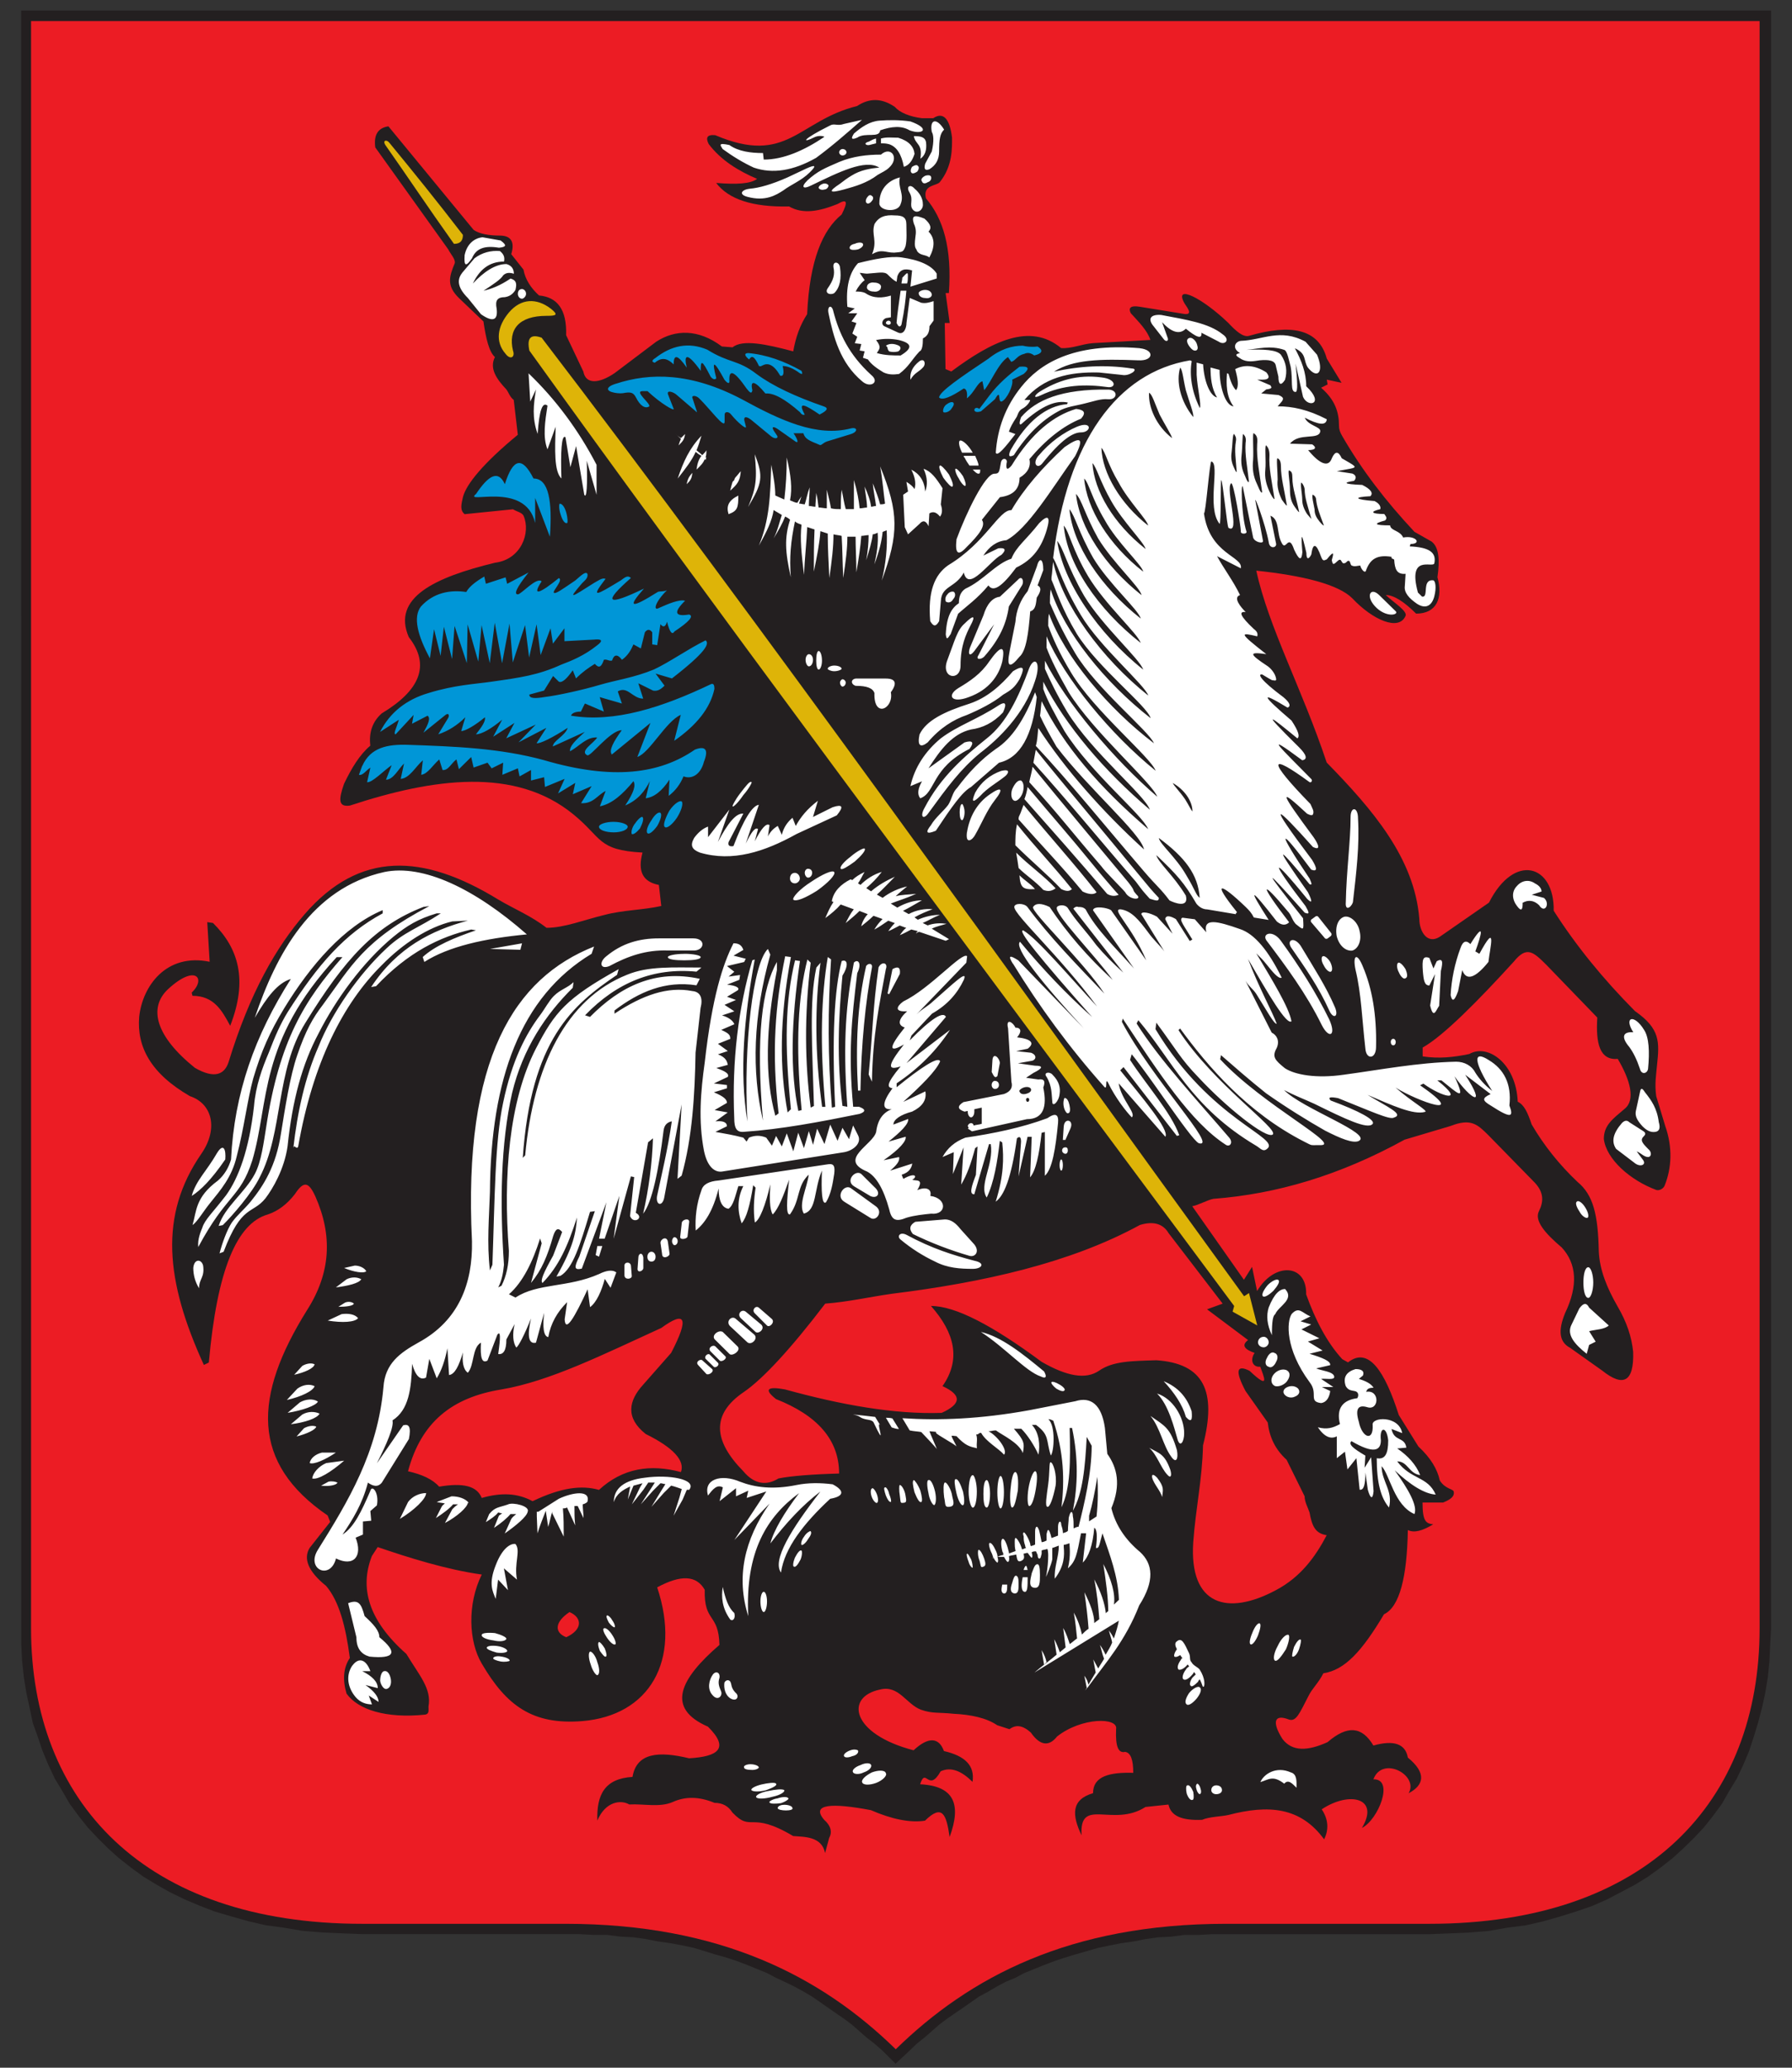
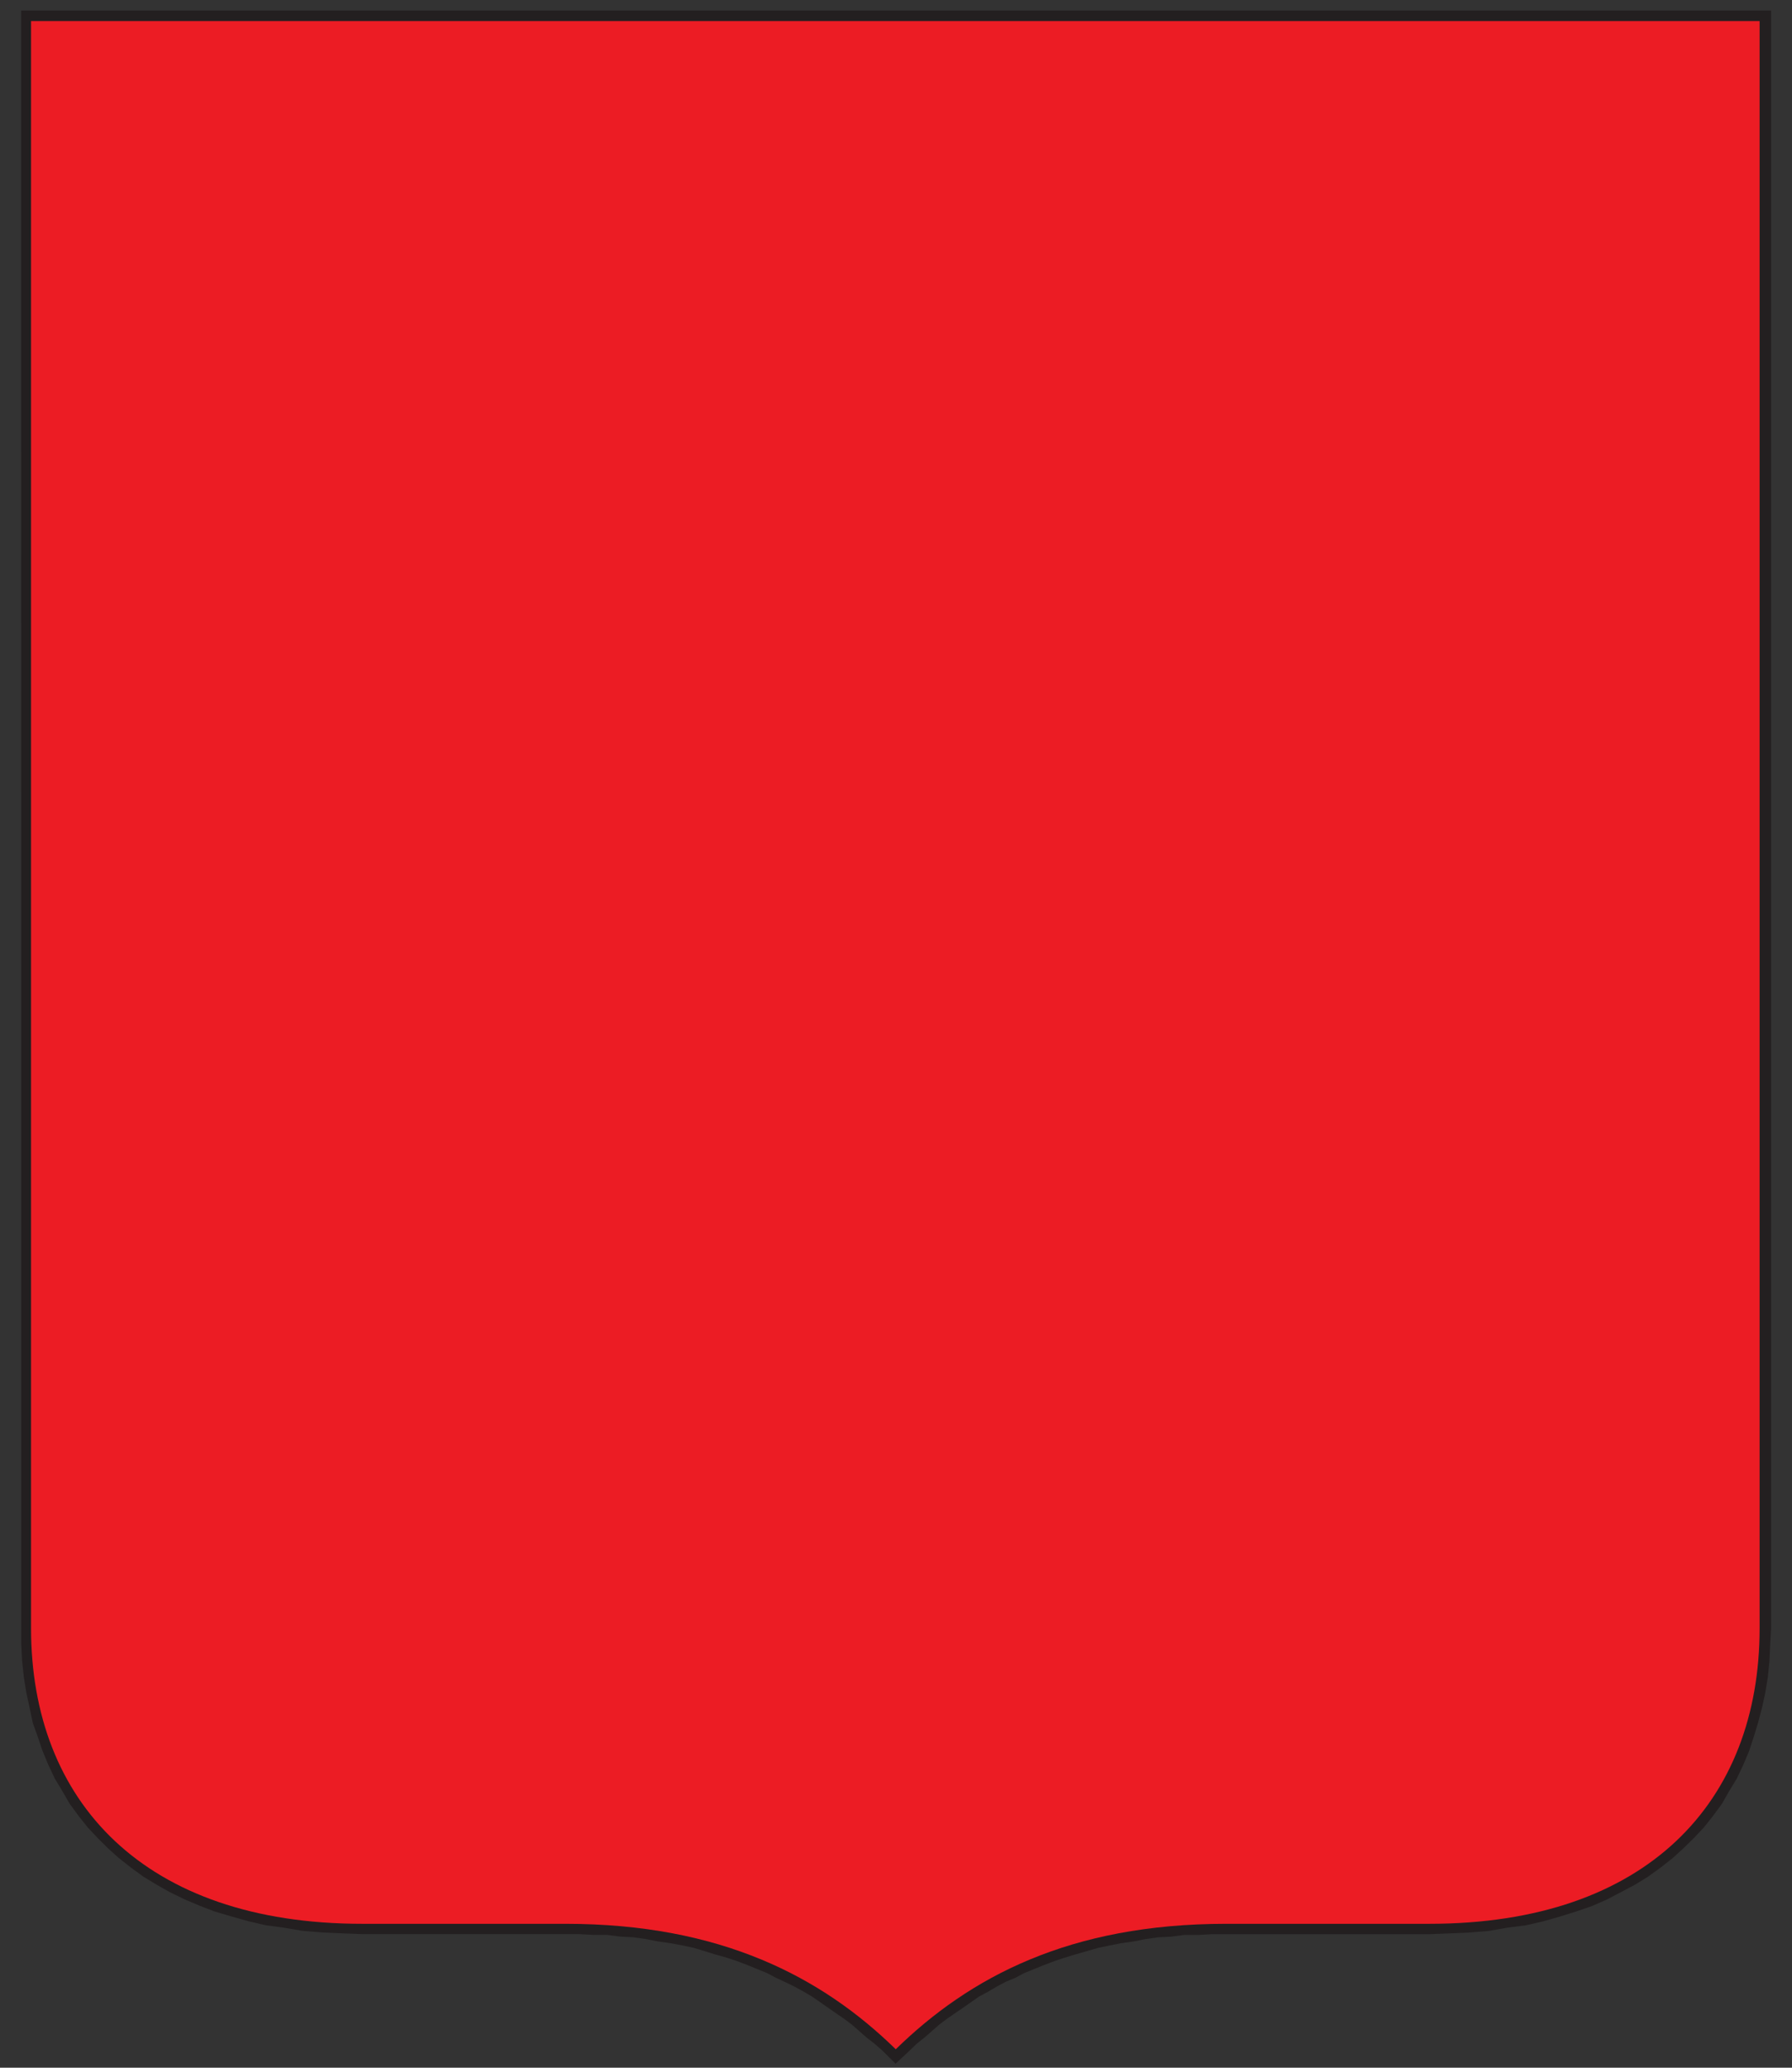
<svg xmlns="http://www.w3.org/2000/svg" width="52" height="60" viewBox="4.417 0 52 60" enable-background="new 4.417 0 52 60">
  <rect x="4.417" y="0" width="52" height="60" fill="#333333" stroke="none" />
-   <path fill="#231F20" d="M5.03.307h50.78V47.25l-.025.465-.022.475-.046.466-.072.448-.096.444-.12.45-.12.398-.14.423-.168.398-.19.4-.216.354-.213.374-.26.353-.263.33-.287.305-.31.304-.308.28-.355.28-.36.26-.38.233-.405.215-.402.21-.428.19-.475.163-.454.142-.497.142-.5.115-.548.07-.524.093-.57.047-.57.025-.597.023h-6.3l-.405.022h-.405l-.38.05-.38.02-.36.05-.354.07-.356.05-.333.066-.334.07-.334.096-.336.096-.306.094-.283.093-.31.118-.286.116-.286.116-.262.14-.286.118-.26.14-.24.142-.262.14-.238.166-.237.167-.24.163-.235.163-.217.164-.212.187-.215.188-.21.166-.194.187-.428.4-.404-.4-.214-.186-.214-.165-.214-.188-.213-.187-.216-.164-.238-.163-.237-.164-.238-.168-.24-.165-.237-.14-.26-.142-.287-.14-.26-.12-.263-.14-.286-.116-.286-.117-.31-.118-.283-.093-.333-.094-.31-.096-.31-.095-.33-.07-.36-.067-.355-.05-.357-.07-.357-.05-.38-.02-.38-.05h-.405l-.405-.022H14.927l-.595-.023-.57-.025-.57-.047-.548-.093-.522-.07-.5-.116-.5-.142-.475-.14-.43-.165-.45-.19-.428-.21-.38-.214-.382-.233-.357-.26-.356-.28-.31-.28-.308-.305-.286-.306-.262-.33-.26-.354-.215-.374-.214-.353-.19-.402-.166-.4-.143-.422-.142-.398-.095-.45-.096-.444-.07-.448-.05-.466-.023-.475v-.466z" />
+   <path fill="#231F20" d="M5.03.307h50.78V47.25l-.025.465-.022.475-.046.466-.072.448-.096.444-.12.45-.12.398-.14.423-.168.398-.19.4-.216.354-.213.374-.26.353-.263.33-.287.305-.31.304-.308.28-.355.28-.36.26-.38.233-.405.215-.402.21-.428.19-.475.163-.454.142-.497.142-.5.115-.548.07-.524.093-.57.047-.57.025-.597.023h-6.3l-.405.022h-.405l-.38.05-.38.02-.36.05-.354.07-.356.05-.333.066-.334.07-.334.096-.336.096-.306.094-.283.093-.31.118-.286.116-.286.116-.262.14-.286.118-.26.14-.24.142-.262.14-.238.166-.237.167-.24.163-.235.163-.217.164-.212.187-.215.188-.21.166-.194.187-.428.4-.404-.4-.214-.186-.214-.165-.214-.188-.213-.187-.216-.164-.238-.163-.237-.164-.238-.168-.24-.165-.237-.14-.26-.142-.287-.14-.26-.12-.263-.14-.286-.116-.286-.117-.31-.118-.283-.093-.333-.094-.31-.096-.31-.095-.33-.07-.36-.067-.355-.05-.357-.07-.357-.05-.38-.02-.38-.05h-.405l-.405-.022H14.927l-.595-.023-.57-.025-.57-.047-.548-.093-.522-.07-.5-.116-.5-.142-.475-.14-.43-.165-.45-.19-.428-.21-.38-.214-.382-.233-.357-.26-.356-.28-.31-.28-.308-.305-.286-.306-.262-.33-.26-.354-.215-.374-.214-.353-.19-.402-.166-.4-.143-.422-.142-.398-.095-.45-.096-.444-.07-.448-.05-.466-.023-.475z" />
  <path fill="#EC1C24" d="M5.317.612h50.16V47.25c0 5.025-3.258 8.574-9.586 8.574h-5.896c-4.544 0-7.445 1.55-9.585 3.64-2.14-2.09-5.066-3.64-9.584-3.64h-5.898c-6.328 0-9.61-3.55-9.61-8.575V.61z" />
-   <path fill="#231F20" d="M16.257 42.69c.38-1.413 1.262-2.138 2.712-2.372 1.403-.238 2.948-1.013 4.637-1.784.714-.52.81-.283.286.724l-.81.92c-.426.466-.523.962.072 1.433.81.4 1.143.776 1.022 1.105-.88-.237-1.688-.12-2.378.517-.5-.142-1.095-.072-1.927.328-.43-.235-.904-.258-1.475-.094-.142-.355-.547-.444-1.236-.328-.19-.215-.5-.356-.905-.447zm9.728 0c-.856-.87-.95-1.645.023-2.302.547-.376 1.355-1.247 2.355-2.56.666-.05 1.26-.19 1.926-.285 2.662-.33 5.185-.893 7.205-1.997.38-.116.667-.045.832.235l1.57 2.047-.453.165 1.19.892c-.216.164-.072.282.19.373-.145.215-.048.424.164.4.097.284.31.707-.31.12-.38-.19-.426 0-.117.587l.644.912c.05.427.215.778.548 1.083l.522 1.058c0 .166.096.327.143.47.072.397.166.608.498.66-.332.634-.76 1.217-1.473 1.594-1.403.752-2.52.45-2.4-1.386.07-.986.26-1.81.284-2.817.404-1.575.023-2.375-1.354-2.468-.714.022-1.26.022-1.665.305-.382.26-.93.164-1.665-.26-1.427-1.056-2.498-1.62-3.21-1.62.688.777.878 1.55.334 2.326.568.26.546.517-.024.776-1.38.046-2.925-.234-4.543-.68-.524-.098-.62 0-.263.28 1.19.47 1.83 1.174 1.83 2.16-.76.02-1.4.07-1.76.143-.332.207-.69.187-1.022-.212zm13.486 7.59c-.403.21-.498.444-.118.68.265.163.405.187.453.07.475-.093-.192-.35-.334-.75zm-12.438-1.035c-.262.188-.38.398-.237.68l.522.45c.215-.19.167-.47-.07-.66-.12-.096-.19-.258-.215-.47zm-6.09-2.467c.38.164.38.515-.096.73-.356-.14-.33-.446.096-.73zM14 32.824c1.71 1.947 2.02 4.156.617 6.716-.522 1.246-.45 2.047.237 2.42.19-.42.357-1.08.452-1.76.143-1.06.833-.942 1.736-1.855.975-.988.69-2.022.595-3.666-.166-3.526.57-5.57 1.618-6.72-2.664-.73-4.282 1.22-5.256 4.864zm1.687-29.158c-.31.046-.428.258-.38.612l2.117 2.958c.07.142.213.283.19.4-.167.4-.24.658.118 1.01l.714.682c.07.494.167.892.333 1.033-.168.33.046.636.332.94.07.093.096.212.214.305l.118 1.01c-.998.822-1.498 1.434-1.593 1.81-.046.21-.094.376.05.494l1.402-.142c.117.07.262.094.308.188.214.493-.07 1.27-.83 1.363-1.738.422-3 1.01-2.5 2.16.643.823.31 1.552-.784 2.21-.262.233-.38.54-.333.938-.31.26-.547.658-.762 1.105-.165.47-.165.68.168.634 2.425-.798 4.803-1.128 6.492.26.833.68.69 1.033 2 1.103-.144.542 0 .846.475.94l.07.61c-.522.118-1.117.118-1.64.258-.596.142-1.166.376-1.69.376-.45-.352-.973-.563-1.403-.822-2.188-1.34-4.02-1.41-5.612.422-.833.964-1.593 2.28-2.212 4.3-.118.354-.404.492-.975.164-1.142-.917-1.356-1.74-.785-2.28.808-.75 1.117-.304.69.096l.023.093c.62 0 .856.423 1.095.87.522-1.34.237-2.255-.5-2.984l-.166-.024.07 1.15c-1.26-.26-1.95.706-2.045 1.597-.072.87.333 1.644 1.473 2.303.643.212.833.94.334 1.667-1.237 1.787-1.046 3.69.07 6.132l.144-.07c.238-2.678.81-4.04 1.712-4.297.286-.096.548-.284.785-.59.262-.4.404-.35.595.07.5 1.127.45 2.21-.238 3.29-1.57 2.512-1.64 4.438.594 5.966l.073.186-.595.753c-.19.307-.047.683.476 1.103.38.446.57 1.176.69 2.092-.19.28-.214.637-.096 1.034.334.467 1.142.727 2.283.61.12-.024.095-.118.095-.235.095-.517-.26-.893-.642-1.526-1.118-.988-1.357-1.93-1-2.843l.168-.258c.88.302 1.997.655 3.02.797-.427.865-.38 1.947 0 2.584.714 1.222 1.475 1.787 2.926 1.668 1.926-.162 2.878-1.736 2.164-3.88.69-.373 1.14-.35 1.38.07-.024.965.403.662.427 1.6-1.143.987-1.57 1.833-.334 2.372.642.636.286.87-.547.918-.88-.212-1.523-.164-1.642.54-.808.05-1.045.517-1.02 1.267.237-.562.688-.608.926-.467.428-.023.88.093 1.26-.07.358-.165.762-.165 1.213.023.236 0 .403.096.522.283.57.59.5-.07 1.76.68.31.027.832 0 .927.495l.12-.444c.094-.167.045-.355-.145-.52-.404-.47.24-.493 1.355-.282.595.26 1.142.375 1.57.305.5-.492.62-.188.714.474.355-.965.118-1.482-.856-1.53.166-.518.238.26.596-.376.307-.143.616 0 .925.306.07-.472-.215-.752-.83-.894-.145-.4-.453-.422-.88-.022-1.81-.47-2-1.55-.976-1.762.547-.14.76.423 1.19.585.335.118.5.07.95.118.5.024.953.12 1.262.332l.355.115c.19-.14.383-.115.62.096.263.378.522.42.762.116.71-.562 1.784-.562 1.713-.212-.023.514.07.703.26.658.167.023.238.236.238.608-.688-.02-1.167.098-1.167.59-.64.19-.614.636-.333 1.224-.07-1.13.906-.215 1.855-.823l.667-.07c.07.33.38.466.974.443.214-.093.55-.093.76-.14 1.17-.305 2.095-.234 2.782.705.145-.285.12-.59-.07-.87.812-.538 1.69-.328 1.167.54.474-.235.95-1.43.333-1.41.263-.702 1.33-.114 1.022.403.452-.235.523-.59-.022-1.034-.07-.398-.403-.517-1-.35-.334-.563-.76-.59-1.33-.098-.572.258-1.023.283-1.31-.094-.31-.492-.238-.73.19-.562.213.07.31-.19.568-.686.1-.21.29-.375.43-.656.62-.094 1.118-.634 1.76-1.713.454-.213.668-1.084.692-2.443.19.09.426.02.736-.167-.214-.022-.31-.094-.31-.632h.595c.24-.094.333-.19.312-.306 0-.095-.24-.07-.406-.334-.07-.326-.262-.653-.62-.985l-.57-.915c-.404-1.27-.88-1.996-1.473-1.527l-.167-.093c-.453-.494-.785-1.15-1.048-1.88.023-.894-.926-.94-1.424-.096l-.146-.702-.236.374-1.5-2.135c.167-.024.453-.188.62-.214 1.83-.14 3.66-.68 5.542-1.716l1.33-.396c.597-.234.785-.047 1.096.26l1.354 1.385c.26.28.26.543.12.824-.144.28.19.656.662 1.056.43.468.48 1.104.097 1.9-.214.52-.167.847.144 1.01l.93.66c.615.492.927.33.9-.542-.045-.444-.188-.866-.45-1.315-.31-.54-.522-1.056-.547-1.6-.022-1.077-.165-1.643-.617-2.016-.525-.496-.977-1.06-1.332-1.67-.12-.354-.215-.564-.403-.658-.05-1.127-.88-1.69-1.404-1.385-.45.095-.88.142-1.355.07v-.257c.595-.33 1.617-1.364 2.642-2.49.38-.47.57-.284.95.093l1.475 1.527c-.047.753.07 1.245.594 1.2.36.608.526 1.195.194 1.453-.336.285-.598.47-.598.87.072.588.764 1.198 1.523 1.48.07.023.188-.02.236-.115.215-.52.238-1.13.023-1.74l-.262-.867c-.05-.354 0-.635.023-.894.072-.683.097-1.06-.64-1.575-.93-.938-1.714-1.902-2.358-2.912.024-1.34-1.142-1.692-1.878-.235l-1.424.988c-.357.235-.597-.14-.597-.517-.142-1.764-1.355-3.172-2.688-4.536-.712-2.138-1.686-3.923-2.043-5.568 1.356.142 2.38.4 2.782.798.595.635 1.354.964 1.548.517.07-.138-.356-.398-.573-.608.242 0 .55.21.88.54.596 0 .785-.446.62-1.058.07-.493.046-.87-.17-1.033l-.497-.282c-.834-.893-1.522-1.786-2.092-2.772-.073-.12-.098-.21-.098-.306 0-.4-.116-.753-.52-1.104l.19-.095-.025-.14.43.093-.43-.705c-.236-.87-1.045-1.01-2.258-.658-.168.047-.38-.14-.598-.375-.76-.73-1.57-1.128-1.283-.588.047.093.285.353.022.33l-1.31-.212c-.284-.047-.332.047-.26.187.236.26.475.494.57.776l-1.667.093c-.333.026-.615.165-.925.143-.904-.752-2.02-.188-3.187.68l-.167-.07-.022-1.337h.143l-.118-.87h.095c.093-1.315-.167-2.16-.666-2.748-.097-.4.307-.354.402-.47.38-.47.355-1.01.355-1.292-.068-.563-.26-.752-.545-.563h-.332c-.357-.046-.642-.165-.785-.33-.38-.258-.738-.258-1.093-.023-1.712.423-2.02 1.738-4.115.846-.237-.024-.286.07-.19.258.357.47.855.776 1.404 1.01-.19.142-.57.166-1.188.118.358.47 1.047.706 2.116.682.404.235.88.14 1.404-.07.286-.165.31-.07.12.305-.547.445-.928 1.315-1 2.89-.213.328-.333.68-.404 1.08-.785-.21-1.475-.354-1.76-.117l-.31-.025c-.69-.516-1.355-.493-1.903-.14l-1.213.915c-.452.306-.833.33-.904-.047l-.5-1.056c.024-.752-.262-1.105-.785-1.152-.237-.212-.404-.47-.452-.75l-.355-.448c.12-.4-.046-.54-.333-.54-.31 0-.594-.048-.76-.166l-2.475-3.008z" />
-   <path fill="#fff" d="M50.008 38.462l.237-.493c.12-.17.215-.17.285-.025l.57.518c-.118.116-.38.116-.57.165l.19.305-.19.094-.07.258c-.356-.283-.574-.543-.452-.823zm.498-1.69c.072 0 .144.208.144.442 0 .235-.07.447-.144.447-.095 0-.142-.21-.142-.446 0-.234.047-.443.142-.443zm-.332-1.904c.048-.05.166.043.237.16.096.144.12.286.073.31-.05.02-.167-.05-.238-.19-.095-.14-.12-.258-.07-.28zM51.694 32.562c-.07-.067-.14-.046-.212.025-.263.303-.31.54-.17.75l.526.4c.166.143.355.07.262-.07l-.19-.257c.12.045.214.164.33.164.097 0 .12-.143 0-.237-.187-.188-.235-.26-.116-.374.048-.048.048-.094-.022-.14l-.408-.26zm0-2.183c-.24-.283-.19-.448.118-.425-.286-.446.025-.54.312-.07.143.213.165.634.116 1.13-.02.138-.19.186-.236 0-.095-.283-.192-.472-.31-.636zm.193 1.857l.118-.543c.024-.142.072-.116.144 0 .187.234.354.47.402.868.048.165.022.262-.095.283-.144.024-.263-.046-.38-.164-.168-.186-.216-.304-.19-.443zM43.468 26.22c.02-.987.14-1.786.14-2.514 0-.306.216-.306.216.046.046.776-.05 1.575-.145 2.397 0 .118-.212.33-.212.07zm1.38 3.924c.044 0 .07.048.07.094 0 .047-.026.095-.07.095-.05 0-.074-.047-.074-.095-.003-.046.024-.094.074-.094zm-2.357-3.477l.095-.07c.024-.023.07-.023.097.023l.354.446c.025.023.025.07 0 .093l-.092.07c-.026.022-.073.022-.1-.025l-.38-.445c-.02-.023-.02-.07.027-.093zm3.425 2.514l.142-.915-.164.33c-.143 0-.166-.142-.19-.424-.023-.328 0-.446.19-.375l.118.305.096-.21c.166-.093.19 0 .12.283l-.05 1.01c-.095.138-.165.397-.26-.002zm2.523-2.888c-.146-.188-.166-.422 0-.588.143-.164.355-.188.52-.07.143.07.19.164.19.235l-.284.093.355.093c.19.165.022.47-.142.21-.144-.14-.312-.163-.477-.07.004.212-.042.26-.162.096zm-3.448 1.643c.047-.022.142.07.213.19.048.117.07.233 0 .258-.05.047-.143-.046-.193-.165-.068-.12-.068-.26-.02-.283zm-2.19-.187c.045-.024.145.047.216.165.07.14.07.258.02.282-.046.022-.14-.046-.21-.188-.074-.12-.074-.236-.027-.26zm.642-1.15c.166-.024.38.163.427.42.07.282-.047.518-.213.564-.19.023-.383-.14-.453-.423-.048-.282.047-.516.238-.563zm.31 1.55c-.095-.448.047-.518.214-.094.26.61.402 1.386.38 2.326 0 .354-.285.378-.31.047-.095-.825-.118-1.598-.284-2.28zm2.758.727c.024-.447.118-.916.285-1.363.072-.212.17-.235.288-.118.426-.682.333-.305.144.212l.118.07c.52-.963.308-.188.262.236-.38.47-.643.563-.76.236l-.12.61c-.1.282-.17.33-.217.117zM14.165 45.23c-.167.633-.88.305-.523-.26.88-1.41 1.736-2.82 1.902-4.722.047-.683.475-.99 1.022-1.295 1.166-.634 1.57-1.714 1.547-2.935-.262-5.31 1.235-7.636 3.543-8.552l-.072.21c-2.068 1.246-2.926 3.643-2.95 6.908-.022.73-.094 1.48 0 2.28l.072-.164c.07-1.93.07-3.572.31-4.698.26-1.245.665-2 1.07-2.54.142-.188.262-.423.404-.563.19-.19.404-.236.57-.4l-.023.164c-.785.776-1.45 1.763-1.76 3.053-.333 1.483-.356 3.194-.236 4.984-.023.258-.07.47-.166.656l.095-.047c.142-.282.214-.61.214-1.012-.167-2.16 0-4.347.785-5.872.546-1.057.877-1.457 2.4-2.302l-.046.164c-1.284.868-2.498 1.88-2.736 5.31l.07-.072c.238-2.607 1.19-4.533 2.95-5.238.62-.26 1.355-.212 2.164-.212l-.144.12c-1.235-.12-2.305.303-3.233 1.266l.144.047c.88-.894 1.902-1.387 3.186-1.105l-.097.188c-.903-.14-1.665.187-2.378.73v.093c.81-.54 1.546-.797 2.26-.656.237.022.31.21.237.492l-.145 1.292c-.022 1.244-.095 2.47-.404 3.572l-.12.093.12-2.16-.5 2.676c-.046.305-.26.26-.213-.02.12-.566.31-1.342.428-2.165-.12.023-.215.095-.238.26-.142 1.152-.333 2.09-.594 2.42.166-.73.26-1.454.285-2.187l-.142.116-.356 2.045c.262.142-.07.35-.167.094l.12-1.13-.096-.02-.5 1.808.167-1.245-.428 1.245H21.8l.214-1.058-.714 1.926c-.214.048-.238-.022-.072-.352l.45-1.315-.14.02c-.288.963-.5 1.646-.857 1.856l-.118.022c.5-.868.57-1.293.596-1.714-.263.82-.523 1.408-1 1.9-.07-.066.023-.28.31-.797l.26-.683c-.118-.14-.19-.095-.26.118-.168.588-.334.987-.643 1.36l.31-1.15-.047-.14c-.214.68-.5 1.268-.903 1.62l.19.095c.642-.425 1.522-.283 2.425-.683.19-.094.38-.14.5-.046l-.167.445-.167-.258c-.095.35-.237.68-.428.82l-.07-.518c-.382.824-.644 1.27-.667.872l.072-.498c-.287.284-.476.613-.547 1.013-.143-.022-.166-.306-.12-.706l-.237.868c-.214.05-.262-.187-.143-.703-.19.47-.357.798-.428.845-.095-.142-.12-.376-.048-.682l-.24.447c0 .33-.094.444-.237.422.07-.492.07-.68-.024-.563l-.287.753c-.166.094-.213-.096-.19-.52-.26.143-.19.66-.38.873-.142-.098-.167-.333-.142-.59-.12.4-.237.635-.403.657l-.048-.777c-.072.354-.167.638-.31.872l-.215-.565-.095.543c-.167.09-.31-.05-.404-.4-.024.73-.095 1.34-.57 1.643.047.188-.168.683-.453 1.246l.763-1.103c.166-.05.237.044.166.398l-.785 1.265c-.12.145-.262.1-.404 0-.167.637-.452 1.084-.737 1.507.332-.212.545-.66.808-1.27.047-.187.26.05.19.423l-.19.165.025.28-.24.022v.38l-.213.09c.212.53-.05.86-.572.602zM18.635 27.536l.93-.163-.048.187zM9.98 34.704c.12-.448.427-.708.736-1.248.19-.306.262-.093.238.188-.405.59-.713.893-.975 1.06zM19.706 27.114c-1.522-1.338-3.02-2.043-4.138-1.81-2.117.47-3.14 2.397-3.758 4.23.356-.61.666-1.01 1.047-1.127-1.047 1.644-1.64 3.31-1.736 5.24-.07.235-.19.444-.38.61-.665.49-.618.894-.737 1.29.142-.094.31-.396.523-.655.285-.354.618-.73.76-1.342.214-.82.31-1.645.477-2.253.238-.8.475-1.34.903-2.045.762-1.245 1.735-2.373 2.854-2.842v.094c-1.094.588-1.878 1.48-2.758 2.867-.214.353-.357.682-.547 1.175-.19.446-.38.965-.428 1.55-.142 1.27-.452 2.092-.81 2.586-.38.495-.617.705-.69.942-.045.113-.142.33-.118.562.83-1.55 1.212-1.41 1.568-2.515.5-1.69.167-3.432 2.45-5.898h.166c-1.095 1.245-1.833 2.42-2.213 4.933-.07.424-.14 1.01-.332 1.363-.287.54-.88.962-1.047 1.504l.12-.023c.285-.282.856-.94 1.07-1.387.69-1.316.452-3.08 1.33-4.488 1.143-1.856 2.023-2.818 3.426-3.36l.166-.022c-1.927 1.01-2.26 1.74-3.09 2.866-.288.374-.5.752-.74 1.455-.213.61-.356 1.553-.474 2.278-.143.943-.5 1.505-.88 1.976-.214.257-.38.377-.547.608-.14.212-.284.61-.355.893l.118-.046c.523-1.385.833-1.078 1.213-1.55.214-.28.547-.847.642-1.506.142-1.36.427-2.393.903-3.286.5-.987 1.285-2.067 2.165-2.796.405-.33.714-.517 1.26-.682h.12c-.642.423-1.07.54-1.57 1.01-.808.75-1.593 1.88-1.974 2.842-.403.915-.618 1.926-.737 2.962.023-.142.095.07.142-.05.427-2.44 1.31-4.157 2.425-5.26.62-.635 1.356-1.106 2.045-1.27l.453-.023c-1.047.28-2.044.775-2.806 1.927l.142-.024c.927-.987 1.855-1.434 2.76-1.645l.14.023c-.617.21-1.188.447-1.545.775l.046.143c.698-.447 1.744-.683 2.98-.8zM10.193 37.38c-.12-.188-.167-.4-.167-.586.024-.28.24-.26.285-.07.05.35-.117.375-.117.656zM12.952 39.894l.238-.26c.118-.068.26-.094.356-.045-.023.117-.285.235-.594.304zM12.74 40.624l.307-.33c.167-.117.357-.142.5-.07-.05.14-.38.303-.808.4zM12.762 40.998l.356-.304c.167-.096.382-.118.524-.025-.048.116-.452.26-.88.328zM12.857 41.328l.333-.283c.166-.093.356-.093.5-.025-.07.14-.43.257-.833.308zM13.023 41.682l.215-.238c.118-.067.262-.09.356-.047-.024.095-.285.213-.57.285zM14.236 37.92l.19-.12c.096-.044.215-.02.26.028-.022.068-.236.092-.45.092zM13.927 38.32l.404-.188c.19-.025.382 0 .478.118-.096.118-.452.14-.88.07zM14.165 37.356l.31-.235c.14-.07.308-.07.425 0-.068.118-.38.19-.735.236zM14.402 36.794l.31-.07c.142 0 .286.07.333.164-.072.07-.358.024-.643-.094zM13.736 43.11l.213-.116c.095-.023.214 0 .26.027-.022.07-.235.118-.474.09zM14.402 42.385l-.52.07c-.216.092-.382.28-.406.446.166.048.546-.185.926-.515zM14.165 42.15h-.405c-.19.046-.333.165-.356.304.12.05.45-.094.76-.304zM16.02 44.075l.238-.49c.12-.166.334-.26.524-.26 0 .163-.335.492-.762.75zM17.09 43.585l.43-.166c.212 0 .403.068.498.187h-.023c-.024.14-.31.398-.666.587l.212-.398c.047-.05.095-.095.167-.143h-.144c-.095.118-.286.26-.498.398l.166-.327c.024-.048.07-.07.095-.096-.073-.02-.145-.02-.24-.042zM19.16 43.653c.142-.068.64.048.57.212-.024.14-.333.4-.666.632l.19-.422c.047-.07.094-.093.142-.14h-.167c-.096.116-.263.258-.477.4l.143-.354c.023-.022.07-.046.095-.068-.046 0-.094-.024-.118-.024-.07.095-.214.188-.357.28l.096-.232c.17-.212.287-.19.55-.283zM22.228 43.585c0-.4.308-.637.904-.706.69-.098 1.522.043 1.284.352h-.07l-.12.282-.263.47.167-.518.07-.258c-.07-.022-.19-.07-.308-.098l-.215.214-.356.4.287-.47.118-.188c-.047 0-.095-.025-.143-.025l-.214.214-.357.398.287-.445.12-.187h-.19l-.143.21-.334.422.238-.494.072-.118-.262.07-.166.402.07-.377c-.213.096-.403.215-.474.45zM19.993 43.913v-.047h.047l.595-.377c.404-.188.904-.257.833.07 0 .025-.048.068-.142.094 0 .118.023.26.023.398l-.168-.35h-.095c0 .187 0 .374.023.562l-.238-.52c-.047.026-.07.026-.12.026.024.258.024.538.024.82l-.333-.68v-.047c-.047.14-.07.302-.118.444l-.07-.467c-.073.187-.168.422-.24.654l-.02-.49v-.12c-.002.004-.002.004-.002.03zM13.19 28.03l1.02-1.01c-.402.164-.76.494-1.02 1.01zM18.803 46.4c-.095-.233-.214-.447 0-.985.19-.495.428-.632.57-.613.166.19-.048.566.046 1.035l-.38-.328.118.633-.286-.306-.07.563zM22.18 47.013c-.048-.094-.12-.14-.144-.14-.046.02 0 .118.048.21.07.095.143.14.166.14.025-.023 0-.117-.07-.21zM22.18 47.438c-.096-.145-.19-.214-.24-.188-.046.02 0 .14.096.28s.19.21.238.186c.025-.022 0-.14-.095-.278zM21.966 47.834c-.07-.12-.142-.188-.166-.188-.047.023-.023.142.024.26.07.096.142.187.167.165.047 0 .023-.117-.024-.236zM21.75 48.232c-.047-.188-.166-.327-.213-.303-.047.022-.047.186.023.375.046.164.142.306.19.306.072-.023.072-.186 0-.378zM18.968 48.07c.143.022.24.07.24.12-.025.022-.144.042-.264.022-.117-.022-.237-.07-.213-.098.002-.043.12-.07.238-.043zM18.85 47.764c.167.023.286.093.286.142 0 .048-.143.07-.308.048-.168-.048-.286-.097-.286-.14 0-.05.14-.074.308-.05zM18.78 47.388c.188.05.332.12.332.165-.022.07-.19.093-.38.047-.19-.023-.358-.092-.334-.162 0-.05.166-.07.38-.05zM24.962 43.396c-.142-.473.38-.636.93-.4.427.164.95.236 1.64.095.333-.067.69-.067 1.047-.02.356.187.332.35-.072.42-.76.705-1.33 1.433-1.427 2.14-.26-.354.286-1.247 1.143-2.35-.524.397-1 .915-1.452 1.506.097-.378.406-.896.834-1.46-.927.682-1.57 1.69-1.475 3.57-.357-1.13-.12-2.21.618-3.267l-1.022 1.057.928-1.408-.57.187.046-.21-.356.163v-.235l-.476.376.095-.4c-.17-.093-.288.048-.43.236zM25.39 46.05c-.046.28-.023.612.214.94.07.07.167-.024.12-.187-.166-.14-.263-.424-.334-.754zM26.58 46.19c.048 0 .094.117.094.28 0 .167-.046.308-.095.308-.048 0-.096-.14-.096-.308 0-.162.047-.28.095-.28zM27.673 44.99c.023.025.023.143-.024.26-.072.14-.144.236-.19.21-.048 0-.024-.14.023-.257.072-.14.143-.232.19-.212zM27.936 44.428c.047.048 0 .14-.072.235-.07.12-.166.19-.19.165-.023-.026 0-.143.073-.235.07-.117.164-.165.19-.165zM36.854 45.348c.404.14.45.7.237 1.382.025-.562-.07-1.008-.236-1.382zM34.785 48.232c-.024-.116-.07-.23-.143-.35.023.143.048.28.072.423l.07-.073zM30.123 41.14c.05 0 .12 0 .19.02l.19.306c-.07 0-.142-.022-.212-.046l-.167-.28zM29.743 43.184c.047.024.12.14.143.26.023.116 0 .185-.047.164-.05-.022-.12-.12-.145-.238-.024-.115 0-.186.048-.186zM30.1 43.16c.022-.022.096.07.118.19.048.115.07.21.048.235-.048 0-.095-.07-.144-.19-.046-.14-.07-.236-.022-.236zM30.528 43.09c.048 0 .142.142.165.306.023.142.047.212-.07.212-.095.02-.07-.048-.095-.212-.024-.14-.024-.306 0-.306zM30.934 42.948c.02 0 .118.12.19.307.046.163.07.33.02.33-.046.022-.115-.097-.19-.283-.047-.192-.07-.332-.02-.354zM31.36 42.948c.07-.025.144.142.19.33.047.21.022.375-.023.397-.048 0-.143-.162-.168-.352-.048-.213-.048-.375 0-.375zM31.837 43.02c.048-.026.19.21.212.398.048.188.07.282-.07.305-.166.022-.118-.07-.166-.28-.024-.188-.024-.422.023-.422zM32.145 42.923c.072-.02.145.145.215.354.048.21.048.398 0 .398-.05.025-.143-.14-.19-.352-.05-.213-.072-.4-.025-.4zM32.645 42.805c.048 0 .118.217.118.473 0 .26-.048.47-.118.47-.05 0-.12-.21-.12-.47 0-.257.046-.473.12-.473zM33.05 42.948c.047 0 .096.19.096.4 0 .236-.05.397-.095.397-.072 0-.098-.16-.098-.396 0-.212.025-.402.1-.402zM33.452 42.83c.05 0 .097.21.097.472 0 .258-.047.47-.098.47-.046 0-.093-.212-.093-.47 0-.26.046-.472.092-.472zM33.882 42.715c.07.02.093.233.07.54-.05.26-.096.49-.166.49-.047 0-.072-.23-.047-.513.024-.284.07-.517.142-.517zM34.45 42.69c.073 0 .073.232.024.518-.046.28-.118.493-.19.493-.047 0-.068-.234-.022-.517.047-.282.14-.492.19-.492zM34.903 42.432c.072 0 .19.35.145.68-.07.354-.167.635-.24.612-.07-.022-.022-.305.023-.634.05-.356.025-.684.073-.658zM32.477 45.088c.022-.025.07.07.12.163.046.118.046.236.046.236-.022.022-.095-.07-.118-.164-.048-.12-.072-.234-.048-.234zM32.812 44.97c.048 0 .117.118.165.26.048.14.048.21-.024.23-.093.05-.07-.045-.116-.187-.05-.115-.05-.282-.025-.302zM36.02 43.982v.163l.216-.14c.046-.42.046-.822.024-1.152-.07.424-.143.8-.24 1.13zM35.785 44.497c-.12.614-.146.802-.38 1.012.093-.378.045-.656.045-.727-.07.02-.117.044-.165.044v.07c.022.234.022.54-.26.914-.025-.326.117-.63.117-.96-.07.022-.117.048-.19.068v.33c-.024.14-.167.496-.19.516.022 0 .118-.68.045-.82-.046.024-.116.024-.164.045v.096c-.022.07-.022.142-.07.142-.024 0-.048-.046-.048-.116-.024-.023-.024-.07-.05-.096-.023 0-.07 0-.118.024v.022c.023.07.023.12 0 .14-.02 0-.07-.07-.118-.14-.048 0-.095.023-.12.023.025.115.025.163-.07.21-.118.05-.118-.068-.145-.187-.068.022-.14.022-.21.047.02.093 0 .164-.024.164-.02.024-.07-.05-.118-.14h-.19c.024.09.024.14 0 .164-.02 0-.07-.05-.118-.145l-.023.023c0-.024 0-.024.024-.024-.023-.022-.023-.07-.047-.117-.072-.14-.097-.284-.072-.303.05-.027.12.07.192.23.023.048.046.118.046.17.047-.026.12-.052.166-.052 0-.046 0-.07-.023-.092-.05-.188-.05-.354 0-.378.046-.024.118.12.165.308 0 .02.024.07.024.116.07-.024.117-.046.19-.07-.024-.116-.024-.163-.024-.232 0-.098 0-.146.023-.146.022-.023.143.146.19.332.047-.023.07-.023.118-.05-.025-.022-.025-.022-.025-.05-.046-.14-.046-.185-.046-.28-.023-.07-.023-.095 0-.115.024-.023.144.162.19.33 0 .023 0 .05.024.067.046-.02.07-.02.117-.044v-.378c0-.093.023-.14.05-.14.022 0 .046.047.07.115.023.096.047.21.07.332.048 0 .094-.025.143-.046v-.19c.022-.07.022-.114.047-.114.022-.025.073.114.096.23.07-.022.12-.044.19-.07v-.257c0-.07.023-.142.047-.142.022-.022.048.025.048.096.023.07.047.142.047.232.048-.02.097-.02.145-.068 0-.142.023-.283.023-.377.023-.093.048-.163.07-.163.024-.02.05.023.05.117.022.095.022.212.022.353.047-.02.095-.048.144-.048.164-.656.38-1.55.38-2.35-.048-.092-.094-.163-.144-.256-.046.89-.118 1.645-.4 2.14.14-.734.164-1.506-.025-2.4H35.456c.025.962.025 1.764-.238 2.302.095-.776.072-1.596-.237-2.513-.048-.023-.095-.045-.144-.045.216.188.168.94.073 1.056-.147-.447-.025-.588-.432-.89h-.116c.214.233.238.586.19.865-.12-.26-.31-.563-.5-.753h-.214c.31.355.31.424.26.706-.118-.305-.593-.517-.782-.657-.097 0-.118.025-.215.025.24.116.57.54.453.68-.166-.188-.524-.377-.666-.633-.095 0-.05.046-.144.046.05.142 0 .235.022.4-.214-.05-.334-.072-.594-.352-.048 0-.143-.025-.143 0 .022.07.12.232.144.302-.048-.07-.547-.327-.595-.396-.022-.026.097-.026-.19-.047.023.07.19.443.214.516-.048-.07-.404-.444-.453-.494-.116-.02-.21-.02-.334-.047l-.212-.354c1.07.07 2.26.026 3.686-.233l1.33-.26c.453-.142.765.097.86.775l.07.753c.286.4.403.895.118 1.575.12.493.404.915.83 1.27.38.348.43.845-.022 1.55-.403 1.033-.975 1.668-1.473 2.35 0 .02-.05.044-.05.068-.023.023-.047.046-.07.094.023-.048.047-.07.07-.118l-.07-.352c.07.094.096.162.12.26.066-.117.14-.238.21-.354-.02-.116-.046-.235-.07-.378.05.1.097.17.143.262.05-.093.12-.19.17-.282-.05-.116-.072-.26-.12-.402.07.095.12.19.165.286.07-.12.146-.24.19-.355-.02-.116-.07-.232-.094-.352.05.068.095.14.142.235.072-.21.12-.377.145-.517l-2.45 1.506c.215-.187.453-.352.668-.54l-.023.023c-.023-.145-.046-.312-.07-.45.07.117.116.258.165.378.048-.05.12-.097.166-.142l-.07-.562c.095.164.143.327.19.465.07-.046.142-.115.212-.162-.023-.235-.048-.49-.095-.75.117.21.19.42.237.635.07-.07.12-.12.192-.167-.023-.328-.07-.706-.12-1.058.166.332.286.637.286.894.047-.045.097-.07.145-.114-.024-.354-.07-.777-.145-1.154.19.353.31.707.335.987 0-.02.048-.045.07-.067 0-.377-.07-.893-.143-1.365.238.447.355.872.308 1.175.048-.046.097-.094.145-.137-.023-.682-.262-1.295-.478-1.93-.093.33-.093.45-.19.423.05-.374.024-.54-.047-.587-.046.52-.165.848-.334 1.013l.097-.85h-.145zM33.644 45.98c0 .14 0 .26-.095.26-.098-.026-.072-.143-.05-.26h.144zM33.904 45.722c.05.024.07.07.07.23 0 .168 0 .287-.116.287-.145-.025-.118-.167-.07-.307.046-.166.07-.21.116-.21zM34.237 45.767c0 .258 0 .446-.094.423-.096-.02-.096-.21-.05-.423h.144zM34.19 45.438c.023 0 .023.048.047.118h-.118c.024-.07.045-.118.07-.118zM34.524 45.39c.047 0 .07.097.07.31 0 .21 0 .397-.166.373-.167-.023-.12-.21-.072-.423.073-.19.095-.26.168-.26zM32.882 38.65c.596.14 1.212.633 1.833 1.147.092.167.046.215-.098.144-.427-.142-1.044-.844-1.735-1.29zM35.165 40.177c.12.07.167.142.143.164-.023.05-.12.025-.237-.045-.094-.072-.166-.166-.143-.19.026-.025.12 0 .238.072zM29.172 41.045c.215.02.43.046.64.07l.145.238-.023-.025c-.07 0 .214.753-.166-.05-.048-.09-.19-.07-.31-.117-.12-.044-.07-.07-.286-.115zM26.198 51.194c.12 0 .238.046.238.093 0 .023-.07.072-.19.072-.144 0-.238-.024-.238-.073-.023-.047.072-.093.19-.093zM26.508 51.782c.19-.045.405-.07.427-.024.047.048-.094.118-.285.188-.19.05-.38.05-.428 0-.024-.045.096-.116.286-.164zM26.7 51.972c.213-.046.426-.07.475-.025.023.05-.118.143-.333.188-.238.068-.428.068-.475.024-.05-.047.094-.143.332-.188zM26.984 52.183c.142-.05.285-.05.31 0 .022.02-.072.093-.215.14-.167.023-.31.023-.334-.022-.024-.025.095-.097.238-.117zM27.174 52.37c.142 0 .237.048.237.094.025.046-.07.07-.19.07-.117 0-.237-.024-.237-.07s.073-.093.19-.093zM29.718 51.43c.19-.07.38-.07.404.022.048.07-.095.213-.285.285-.19.068-.38.068-.404-.025-.022-.07.096-.188.285-.282zM29.387 51.218c.142-.07.284-.07.31 0 .022.07-.072.165-.215.212-.142.072-.287.05-.31 0-.047-.07.072-.165.215-.212zM29.077 50.796c.118-.05.215-.023.24 0 .02.07-.05.14-.168.163-.12.048-.216.048-.24 0-.023-.05.05-.117.167-.164zM25.628 48.846c-.024-.117-.143-.117-.19-.022-.023.162.022.376.19.468.19.095.238-.092.143-.164-.094-.095-.12-.165-.142-.282zM25.295 48.682c.024-.14-.095-.212-.19-.095-.12.166-.166.423-.023.588.167.21.31.024.26-.094-.07-.163-.094-.257-.047-.398zM41.896 38.133c-.142.212-.19 1.01.522 1.973.263.332-.047.562.335.608.142-.02.236-.14.264-.35l-.243-.116h.333l-.354-.235c.117-.022.402.047.38-.07-.026-.145-.36-.165-.524-.235l.407-.095c.02-.117-.22-.213-.6-.33l.38-.094-.426-.26.333-.095-.52-.258.282-.142-.308-.093.287-.143c-.24-.093-.332-.304-.548-.067zM41.324 38.742c-.142-.306-.165-.563-.093-.8.165-.42.332-.538.477-.538.284.307-.19.492-.287.73-.068.045-.096.21-.096.608zM41.206 37.286c.118-.116.262-.188.31-.14.047.046-.023.163-.143.304-.118.116-.263.212-.31.163-.047-.046.025-.188.143-.327zM41.088 38.79c.07 0 .144.07.144.163 0 .07-.07.143-.144.143-.097 0-.166-.07-.166-.143 0-.092.07-.162.166-.162zM41.397 39.258c.095.025.12.142.05.26-.05.117-.145.19-.216.142-.096-.023-.12-.142-.048-.26.05-.117.142-.187.215-.142zM41.73 39.75c.12.048.143.165.047.31-.07.116-.24.188-.356.162-.117-.046-.142-.187-.068-.307.07-.117.235-.208.377-.164zM42.087 40.295c.07.094.023.187-.096.232-.097.05-.237.025-.307-.07-.05-.067-.025-.16.094-.21.12-.048.238-.024.31.048zM43.8 40.576c.048-.07.048-.188-.07-.21-.12-.024-.19-.024-.262-.144-.097-.28.048-.425.285-.495.19 0 .262.07.213.188l-.117.097c.212.067.354.14.426.257-.12 0-.19.024-.214.118.405-.07.38.563.024.444-.238-.068-.357.025-.238.425.094.468.428.585.402.096-.047-.237.76-.287.857.233l-.31-.12c.074.377.382.215.43.542l-.265.023c.312.213.548.472.667.773-.333-.045-.356-.398-.668-.398.407.542.882.424 1.118.964-.33-.022-.737-.28-1.19-.705.407.565.67 1.035.573 1.27-.592-.26-.71-1.13-.952-1.39 0 .448.336.71.215 1.2-.24-.28-.357-.725-.357-1.43.238.044.333-.12.333-.52-.045-.42-.26-.4-.213 0 0 .306-.212.4-.854.024-.095.092.047.21.404.42l-.022.352.19-.305.07.987c-.024.26-.097.21-.167-.046l-.07-.497c0 .356-.048.52-.167.498l-.094-.915-.26.327-.072-.515-.237.188v-.634c-.17.092-.36.02-.55-.262.26.07.432.022.642-.093-.118-.467.096-.7.5-.75zM38.14 43.442c.022-.21.07-.283-.146-.563-.095-.098-.165-.12-.144 0 .05.187.24.375.29.562zM37.76 42.01c.307.164.453.187.615.634.05.16.025.28-.093.14-.19-.212-.288-.564-.52-.775zM37.805 41.09c.408.286.57.33.764.99.047.258-.024.397-.167.187-.24-.328-.312-.824-.598-1.176zM37.994 40.438c.452.14.785.68.785 1.15 0 .255-.117.42-.19.187-.096-.332-.262-1.01-.596-1.337zM38.186 40.08c.406.168.667.447.81.872.023.236 0 .35-.167.164-.097-.35-.336-.704-.644-1.036zM40.99 51.712c.098-.232.456-.472.883-.282.19.05.166.282.166.446-.12-.118-.238-.257-.356-.118-.332-.256-.453-.117-.693-.046zM39.706 51.806c.098 0 .17.05.17.14 0 .07-.072.117-.17.117-.07 0-.14-.046-.14-.116 0-.093.07-.14.14-.14zM38.875 51.806c.05-.022.12.07.168.19.02.117.02.233-.024.233-.048.02-.12-.047-.167-.188-.025-.116-.025-.236.022-.236zM39.16 51.758c.023 0 .07.048.094.144.024.07.024.142-.022.16-.023 0-.07-.045-.094-.136-.025-.072-.025-.144.023-.168zM39.23 48.73c-.022.023-.046.046-.046.068-.095.097-.19.165-.213.12-.047-.023-.022-.143.048-.237l.097-.094c-.024-.022-.024-.046-.05-.068-.02.022-.02.046-.047.068-.095.117-.213.19-.26.14-.05-.02-.024-.162.07-.28.023-.05.07-.07.095-.093-.024-.022-.024-.05-.05-.05-.094.12-.21.165-.258.143-.048-.05-.023-.164.07-.285 0-.02.022-.045.047-.045-.048-.045-.048-.072-.07-.09-.07.045-.118.065-.167.045-.023-.027 0-.118.072-.215-.05-.093-.072-.187 0-.23.14-.118.212.044.355.35.048.116 0 .187.07.257.05.1.19.144.237.215.167.258.144.468.118.492-.045.023-.02-.023-.117-.21zM39.23 48.963c.072.047.023.188-.093.33-.12.14-.24.21-.285.164-.072-.05-.024-.188.07-.33.12-.142.263-.21.31-.164zM42.16 47.576c.023 0 0 .14-.048.28-.05.145-.145.235-.19.215-.025 0 0-.14.046-.283.07-.14.144-.234.19-.21zM41.804 47.438c.046.02.02.208-.072.42-.12.187-.24.355-.31.333-.07-.026-.048-.214.07-.426.095-.21.237-.352.312-.326zM40.97 47.106c.046.025.02.165-.05.352-.07.167-.166.283-.212.257-.048-.02-.025-.162.046-.327.07-.188.167-.304.215-.282zM17.9 7.4c.07-.326.284-.492.52-.515l.523.093c.19.14.167.188-.047.21-.427-.07-.665.024-.783.307-.166.235-.238.26-.214-.094zM19.564 8.388c.046 0 .118.045.118.14 0 .07-.07.14-.118.14-.07 0-.12-.07-.12-.14 0-.093.05-.14.12-.14zM17.827 7.92c-.166.21-.117.445.167.728l.38.47c.334.234.5.188.454-.165-.047-.235.022-.33.238-.33.143-.022.237-.093.308-.21.047-.188.024-.283-.142-.33-.31.21-.57.306-.784.353.286-.188.5-.328.57-.446.072-.07.167-.094.31-.046 0-.117-.047-.235-.214-.282-.333 0-.666.236-.975.564.19-.4.475-.636.904-.636.024-.117 0-.21-.12-.305-.263-.023-.523.047-.737.21l-.36.424zM19.753 10.832c.785.752 1.45 1.645 1.975 2.656v.868l-.285-.987c.023.68 0 1.127-.072.986l-.237-1.41-.166.612-.142-.87c-.118-.094-.143.448-.118 1.198-.214-.21-.19-.82-.167-1.503l-.237.657c-.143-.352-.07-.82 0-1.268-.143-.118-.238.117-.286.82-.167-.468-.12-.845-.047-1.29l-.167.352-.05-.822zM25.58 4.207c.262.187.62.234.977.234l.022.19c.57 0 1.166-.26 1.76-.66-.023-.02-.142-.046-.263 0-.428.212-.38.072.428-.33.12-.07.215.024.404-.045l.522-.118c-.43.377-.856.752-1.332 1.103-.666.377-1.26.47-1.808.283-.308-.142-.617-.33-.904-.54-.07-.116-.14-.187.193-.116zM28.862 4.324c.072 0 .118.046.118.094 0 .046-.046.093-.118.093-.047 0-.095-.046-.095-.092 0-.047.048-.094.095-.094zM29.576 5.733c.047-.07.095-.093.142-.047.047.023.047.094 0 .142-.047.07-.118.094-.142.07-.047-.024-.047-.093 0-.165zM31.265 5.1c.07-.023.143-.023.166.023.025.047 0 .14-.095.165-.07.046-.142.046-.165-.024-.046-.048 0-.117.095-.164zM30.884 4.84c.07-.045.146-.07.168-.023.047.023.023.117-.022.165-.072.047-.146.07-.17.022-.024-.023-.024-.093.024-.164zM28.292 5.334c.07-.023.142 0 .167.047 0 .048-.05.118-.122.118-.07.023-.14 0-.165-.046 0-.048.05-.095.12-.118zM29.22 7.075c.096-.048.215-.048.237 0 .024.045-.022.115-.142.162-.095.023-.214.023-.238-.023-.023-.047.024-.118.143-.14zM26.175 5.476c.262-.022.62-.118 1.094-.328l.547-.258c.26-.118.31-.094.094.116-.237.236-.545.353-.76.517-.215.14-.522.33-1.047.188-.262-.07-.166-.21.072-.234zM27.84 5.24c.31-.282.5-.353.927-.54.404-.167.81-.213 1.213-.213.287-.26.548.093.238.376-.095.094-.214.14-.333.212-.31.235-.642.33-.975.422-.428.118-.476.07-.12-.164.12-.093.215-.165.334-.235.262-.166.546-.21.808-.234-.404-.26-1.19.14-1.975.517-.235.12-.308.05-.116-.14zM29.98 4.02c.167-.048.31-.024.5-.024.31.094.454.258.475.47-.07.212-.166.33-.31.375-.07-.374-.213-.586-.427-.656-.095-.025-.142-.025-.238-.025v-.14zM29.624 4.112c.095-.047.12-.07.215-.093v.14l-.192.048c-.095.022-.19-.05-.024-.096zM29.195 3.877c.216-.188.453-.353.738-.376.285-.022.595-.022.903.023.597.21.358.4-.023.258-.236-.14-.522-.116-.855 0-.023.237-.427.048-.666.212-.167.073-.19.027-.097-.115zM30.934 3.95c.19 0 .33.02.356.186.022.21-.025.376-.166.47.07-.448-.144-.4-.19-.657zM31.456 3.83c.048.07.07.258 0 .564l-.19.352c-.05.165 0 .212.12.165.187-.115.282-.28.282-.516 0-.352.024-.517.145-.634-.215-.353-.428-.305-.357.07zM29.933 5.898c0 .234.547.282.618.024.118-.282-.094-.494-.02-.775-.358.093-.597.352-.597.75zM29.79 6.508c.12-.212.31-.282.595-.257.214 0 .333.046.333.258 0 .212.02.445-.024.634-.07.188-.094.164-.333.188-.26 0-.355-.118-.64.047.166-.398-.025-.563.07-.87zM30.812 5.592c-.118-.188.023-.26.144-.118.144.118.24.282.24.447.02.164-.166.306-.288.164-.12-.14.026-.28-.096-.492zM30.934 6.485c-.073-.234.02-.258.308-.142.19.165.215.283.118.377.19.187.19.446.025.75-.12-.093-.264-.045-.358-.187-.023-.094-.095-.048-.048-.4.023-.138.023-.256-.046-.398zM31.265 8.412c.12 0 .19.07.19.142 0 .07-.096.117-.19.094-.12 0-.19-.07-.19-.142 0-.047.095-.094.19-.094zM29.79 8.2c.12 0 .214.07.19.14 0 .07-.095.143-.214.12-.12 0-.214-.07-.19-.142 0-.07.095-.14.214-.117zM31.598 7.94c-.142-.235-.5-.398-1.02-.47-.335-.045-.786.047-1.262.166-.26.282-.356.704-.31 1.268l.214.047-.19.14h.263l-.167.236.142.047-.118.304.143.095-.073.187.19.023-.048.188.144.024-.048.187.144.048c.095.142.26.26.45.375.146.07.288.07.453.047.286-.212.356-.4.596-.657.07-.023.097-.165.097-.375.142-.07.19-.188.19-.354l.12-.164v-.564c-.145.047-.24.07-.36.047l-.333-.14-.094.727c0 .14-.072.353-.24.28l-.403-.186c-.096-.047-.07-.19.047-.235l.144-.024v-.63c-.238.07-.5.094-.738-.07-.094-.047-.19-.047-.285-.047.072-.143.167-.26.262-.33l-.144-.212c.05 0 .144.023.214.023.334-.022.5-.07.596.024.095.093.166.165.26.212l.023-.164c.07-.188.212-.235.427-.165l-.048.47.762-.236v-.14zm-1.76 1.928c.213-.046.45-.046.666 0 .38.093.403.235.047.447-.212 0-.45 0-.69-.07.073-.12.144-.165-.022-.377zm.285.164c.095-.07.238-.07.38 0 .073.047.05.118-.022.166-.094.022-.165.022-.26 0-.073-.072-.024-.118-.097-.166zM30.196 9.306c.046 0 .07.023.07.07 0 .022-.023.046-.07.046-.023 0-.073-.023-.073-.046 0-.047.05-.07.073-.07zM30.576 8.225c0-.047.023-.094.023-.166.116-.118.163-.188.163-.07 0 .093 0 .165-.023.236h-.164zM30.433 9.375c.023-.306.07-.564.118-.94h.167c-.023.26-.05.54-.143.987-.046.094-.094.047-.14-.047zM28.602 7.754c-.024-.188.166-.166.19 0 .047.328 0 .587-.167.752-.12.07-.287 0-.19-.14.167-.237.214-.4.167-.612zM28.46 9.093c-.05-.21.094-.282.142-.046.166.633.452 1.245 1.094 1.832.262.21-.024.397-.26.187-.645-.54-.834-1.293-.977-1.974zM30.836 11.02c-.023-.187.048-.376.263-.54.142-.094.19.07.116.165-.14.162-.26.162-.38.376zM24.628 13.627c.025-.163.05-.28.144-.4-.047-.022-.118-.07-.167-.116-.118.26-.285.47-.523.776.167-.493.334-.868.69-1.244-.047.164-.094.305-.144.423.05.046.12.093.167.142.048-.048.095-.094.12-.142 0 .07 0 .142-.025.21h.024l-.024.072-.023-.024c-.047.116-.118.187-.24.304zM24.344 14.05c.023-.14.07-.233.166-.328-.024.164-.047.21-.166.328zM25.605 14.24c.023-.095.046-.19.07-.26l.048-.047c0-.023.022-.07.047-.094.047-.047.095-.118.143-.165-.022.282-.095.375-.308.564zM25.558 14.92c-.072-.236 0-.4.284-.54 0 .35-.024.446-.284.54zM26.127 14.708c.238-.563.262-.822.19-1.527.262.658.214.847-.19 1.528zM30.004 16.847c.118-.492.167-.963.143-1.458-.047.022-.07.022-.118.047-.025.258-.097.564-.24.94.07-.306.12-.61.096-.918-.047.022-.096.046-.143.046-.024.212-.096.446-.19.752.047-.258.07-.492.07-.728-.07 0-.142.022-.212.022-.022.306-.072.635-.143 1.058 0-.352-.023-.705-.023-1.034h-.238c0 .352-.047.706-.12 1.197-.022-.42-.022-.82-.046-1.22-.072-.022-.143-.022-.237-.046 0 .377-.048.752-.12 1.268-.022-.445-.047-.867-.047-1.29l-.213-.07c-.024.353-.095.705-.19 1.174 0-.423 0-.8.02-1.223-.07-.022-.14-.046-.212-.07-.022.47-.072.893-.094 1.386-.072-.61-.12-1.034-.072-1.456-.07-.024-.142-.047-.19-.094-.12.563-.167 1.056-.12 1.62-.166-.73-.19-1.15-.022-1.668-.047-.046-.095-.07-.143-.094-.072.19-.19.4-.334.635.12-.235.166-.47.238-.68-.073-.048-.167-.094-.238-.143-.046.305-.19.61-.428 1.033.31-.75.332-1.455.358-2.348.07.352.118.634.118.893.095.047.166.07.262.117.047-.4.07-.775.07-1.22.12.516.167.892.096 1.244.07.023.143.07.213.07.023-.046.07-.115.118-.186l-.07.21c.046 0 .118.022.166.022.047-.14.072-.306.142-.493 0 .187-.023.352-.023.54.07 0 .12.022.19.022 0-.117.023-.258.023-.4.046.166.046.283.07.422.07 0 .166.024.238.024v-.54c.05.212.096.376.12.54.096.024.19.024.287.024 0-.188 0-.352.023-.564.047.212.07.4.12.564h.236v-.846c.097.33.143.588.167.823.072 0 .144-.023.214-.023 0-.188-.047-.4-.07-.61.094.21.165.398.188.586.047 0 .094-.022.144-.022-.026-.21-.073-.422-.096-.657.095.234.167.423.214.61.047 0 .095 0 .143-.022-.047-.328-.07-.68-.142-1.08.546 1.343.546 1.952.046 3.317zM30.67 15.295l.096.21.334-.304c.096-.116.19-.093.262.07l.023-.374c.12-.07.213-.024.31.094.07-.094.07-.21.022-.354l.05-.47c-.193-.306-.336-.493-.55-.563.118.258.118.47.048.658-.023-.305-.166-.515-.404-.634.096.19.144.376.096.564-.048-.07-.12-.14-.238-.21l.047.28-.14.094.045.94zM32.86 13.627c0 .072 0 .118-.05.118-.048 0-.096-.046-.166-.118h.215zM32.715 13.228c.048.118.097.21.097.282h-.263c-.05-.07-.097-.14-.143-.235-.023 0-.023-.023-.023-.047h.33zM32.29 12.782c.07 0 .234.14.354.354h-.31c-.094-.19-.117-.354-.045-.354zM32.145 13.604c.024-.022.12.07.215.212.07.14.094.26.07.28-.022.024-.12-.068-.19-.21-.095-.14-.12-.282-.095-.282zM31.693 13.51c.023-.022.144.094.262.26.094.187.143.328.094.35-.023.024-.142-.092-.26-.258-.097-.187-.144-.33-.097-.352zM24.01 12.594c.072.048.12.094.167.117.024-.022.073-.068.12-.116-.024.165-.07.212-.19.33.022-.07.045-.14.07-.188-.048-.048-.095-.095-.166-.142zM21.895 36.157l-.096.308-.097-.045.048-.263zM14.52 46.52c.31-.12.38.024.477.375.26.238.428.424.428.613.546.445.45.635-.286.563-.24-.07-.38-.236-.38-.562l-.24-.99zM14.64 48.33c-.19.28-.142.633.096.915.14.162.31.212.475.212l-.094-.258.285.186c0-.14-.117-.305-.38-.49l.357.09c0-.188-.167-.35-.45-.492h.236c-.12-.33-.33-.423-.522-.163zM15.568 48.493c.096-.023.167.094.19.235.022.14-.023.257-.12.28-.07.024-.166-.092-.19-.233 0-.14.048-.282.12-.282zM20.397 32.4c0-.752.333-1.48.76-2.208-.31.75-.57 1.48-.76 2.21zM22.108 28.03c-.286.117-.31-.118-.095-.283.453-.375.95-.518 1.523-.518h1c.38 0 .333.376-.025.352H23.8c-.643-.022-1.167.166-1.69.447zM24.273 27.677c.262 0 .476.046.476.094 0 .07-.215.095-.477.095s-.475-.024-.475-.094c0-.046.213-.093.475-.093zM26.224 22.696c-.048-.047-.167.117-.333.33-.143.187-.238.374-.213.374.023.023.165-.117.31-.33.164-.186.26-.374.237-.374zM24.558 24.318c-.118.21-.07.33.167.422.95.28 1.878-.023 2.807-.54l1.166-.54c.214-.26.166-.33-.12-.236l-.57.283.142-.47c-.308.235-.5.47-.642.73l-.094-.237c-.143.118-.26.282-.31.494l-.118-.258c-.12.07-.216.165-.286.305l.047-.328c-.095-.07-.238.094-.428.47l.094-.354c-.07-.07-.19.07-.356.42l.38-1.126c-.19.022-.45.445-.737 1.198-.12.023-.166-.023-.14-.118l.427-.823c-.215-.024-.453.282-.738.822l.332-.94-.618.8v-.306c-.144.05-.286.166-.406.332zM24.678 39.612c-.095-.095.07-.188.117-.14l.287.255c.07.07-.096.188-.166.144l-.238-.258zM24.89 39.425c-.046-.07.07-.167.12-.12l.237.236c.07.072-.072.167-.118.12l-.24-.235zM25.035 39.213c-.095-.095.07-.21.142-.142l.286.283c.072.07-.118.188-.167.12l-.26-.26zM25.153 38.86c-.095-.117.12-.282.237-.21l.43.42c.117.12-.168.306-.24.213l-.427-.422zM25.605 38.485c-.143-.14.046-.328.167-.212l.523.446c.143.115-.07.328-.19.232l-.5-.467zM25.914 38.25c-.12-.117.022-.28.143-.188l.45.375c.12.118-.07.283-.165.213l-.428-.4zM26.318 38.107c-.095-.093.024-.235.118-.163l.38.33c.096.097-.07.26-.142.19l-.356-.357zM24.416 35.453c0-.116-.19-.07-.214.022l-.048.422c0 .095.214.05.214-.02l.048-.424zM23.798 36.04c-.025-.188-.215-.092-.215.025l.047.327c0 .164.238.072.215-.023l-.047-.33zM23.084 36.49c-.023-.168-.143-.12-.143 0l-.022.304c-.024.164.166.094.166 0v-.304zM23.988 35.9c.046 0 .094.048.094.118 0 .067-.047.115-.094.115-.024 0-.07-.048-.07-.115 0-.07.046-.12.07-.12zM23.32 36.322c.072 0 .12.07.12.143 0 .092-.047.143-.12.143-.07 0-.117-.05-.117-.143 0-.072.047-.143.118-.143zM22.727 36.746c0-.14-.19-.14-.19-.023v.28c0 .144.213.12.213.025l-.023-.282zM27.888 18.983c.07 0 .12.07.12.165 0 .093-.047.188-.12.188-.046 0-.095-.094-.095-.188s.048-.165.095-.165zM28.174 19.43c-.048 0-.072-.116-.072-.258 0-.164.024-.282.072-.282.047 0 .095.12.095.282 0 .14-.048.258-.096.258zM28.625 19.313c.118 0 .214.045.214.094 0 .022-.097.07-.215.07-.096 0-.19-.046-.19-.07 0-.047.094-.094.19-.094zM28.862 19.71c.047 0 .096.05.096.095 0 .07-.048.118-.096.118-.023 0-.07-.047-.07-.118 0-.044.047-.094.07-.094zM29.244 19.69h.88c.285 0 .333.14.143.398.094.47-.5.775-.476.023-.046-.14-.213-.21-.545-.21-.144-.046-.144-.19 0-.21zM27.864 25.21c.072 0 .12.045.12.117 0 .07-.047.14-.12.14-.046 0-.095-.07-.095-.14s.047-.118.094-.118zM27.484 25.328c.07 0 .143.07.143.165 0 .07-.07.14-.143.14-.095 0-.143-.07-.143-.14 0-.094.05-.165.144-.165zM27.958 25.586c.31-.21.62-.353.667-.28.047.07-.166.303-.5.54-.333.21-.618.33-.69.258-.023-.072.19-.307.523-.518zM29.1 24.858c.192-.165.382-.258.406-.235.047.047-.095.21-.286.377-.19.14-.38.257-.404.21-.048-.047.095-.21.285-.352zM28.364 26.644c.07-.164.142-.33.238-.47l-.048-.022c.048-.283.262-.494.546-.636l.048.023c.095-.096.213-.166.356-.236-.07.118-.118.235-.19.328l.072.047c.166-.166.38-.307.618-.377-.143.188-.286.328-.45.47l.14.093c.215-.188.478-.33.69-.423-.166.164-.333.352-.522.518l.167.094c.212-.164.473-.28.71-.33-.116.096-.237.19-.332.284.167-.046.357-.046.595-.07-.31.14-.5.188-.737.282l.19.118c.237-.14.5-.212.713-.212-.167.094-.358.212-.548.306l.166.093c.214-.117.476-.164.692-.14-.19.07-.357.14-.524.235l.096.07c.212-.094.43-.142.642-.142-.19.072-.333.166-.5.236l.143.07c.192-.07.382-.07.548-.047-.143.047-.286.07-.427.142l.5.304-.096.047-.762-.257c-.047 0-.07.023-.096.047 0-.023.024-.047.05-.07l-.192-.047c-.096.047-.214.118-.333.164.07-.093.116-.164.188-.21l-.19-.07c-.095.046-.213.118-.332.165.046-.07.117-.165.19-.235l-.19-.07c-.145.093-.263.187-.406.258.07-.117.143-.21.24-.306l-.263-.094c-.12.117-.238.21-.356.305.024-.116.096-.257.19-.352l-.24-.093c-.117.117-.26.235-.402.352.07-.14.142-.282.236-.4l-.38-.14c-.118.138-.285.278-.45.397zM25.7 27.373c-.31.61-.618 1.55-.833 3.454-.118.846-.19 1.69-.023 2.562.095.468.31.634.522.607l3.544-.562c.262-.046.524-.258.405-.492l-.143-.284-.118.398-.19-.33-.143.377-.213-.47-.167.565-.213-.448-.118.47-.122-.397-.142.493-.166-.448-.143.54-.19-.52-.143.378-.167-.303-.12.282-.166-.234c-.166-.07-.332-.07-.5 0l-.07.115-.095-.115c-.262-.07-.547-.12-.81-.166l.335-.164c0-.12-.12-.164-.334-.142l.357-.258-.38-.07.358-.208c0-.098-.094-.19-.38-.307l.38-.117v-.094l-.38-.046.404-.19c.047-.094-.072-.164-.333-.258l.334-.092c-.022-.095-.047-.212-.286-.306l.286-.095-.286-.21.357-.143c0-.117-.047-.163-.262-.26l.38-.164c-.024-.07-.118-.188-.357-.257l.357-.118-.285-.188.333-.142-.26-.092.31-.188c.07-.07-.05-.14-.31-.164l.356-.14.023-.14-.334.046.166-.14-.213-.166.498-.117.047-.095-.355-.09.286-.166c-.05-.147-.145-.193-.286-.193zm.548.492l.07-.023c-.31 1.668-.45 3.267-.213 4.7-.12-2.233.167-4.605.595-5.005l.07.164c-.5 1.786-.546 3.383-.213 4.817-.214-2.442-.024-3.853.404-4.604v.236c-.33 1.712-.355 3.1-.045 4.227l.095-.07c-.213-1.783-.095-3.172.19-4.558l.166.022c-.333 1.81-.333 3.218-.095 4.51l.096-.095c-.19-1.854-.167-3.147.12-4.32l.142.02c-.262 1.786-.286 3.196-.047 4.35l.096-.024c-.19-1.95-.095-3.335.167-4.37l.095.093c-.19 1.55-.167 2.915 0 4.204l.095-.046c-.047-1.69-.143-3.03.07-4.017l.12-.14c-.167 1.245-.167 2.632.047 4.182h.095c-.166-1.834-.12-3.22.07-4.348l.094.07c-.095 1.48-.095 2.82.024 4.3l.095-.023c-.096-2.02-.024-3.41.19-4.23.19-.07.19.165.022.423-.118 1.22-.166 2.444 0 3.78l.142.026c-.142-1.952-.023-3.08.19-4.185.12-.117.24.024.097.307-.166 1.36-.262 2.326-.118 3.877h.167c.19.066.213.14.02.207-1.163.236-2.28.448-3.352.52-.213.022-.286-.096-.286-.4-.07-1.67.12-3.196.526-4.582zm3.924.964l.142-.707c.166-.094.238-.047.214.14l-.31.588-.046-.02zm-.262-.754c-.167 1.175-.167 1.88-.286 3.103l.095.21c.023-1.364.214-2.233.403-3.265.073-.19-.12-.237-.213-.05zm-.357-.047c.07-.095.19-.07.166.046-.19 1.01-.31 2.21-.334 3.572h-.07c-.072-1.315-.024-2.49.237-3.62zm-4.948 7.68c-.022-.373.022-.772.167-1.173.047-.165.213-.258.5-.28l3.187-.473c.165-.02.19.073.165.282-.047.306-.096.59-.238.823-.118.093-.143-.306-.118-.92-.24.566-.145 1.154-.525 1.248-.167-.258.095-.753.142-1.13-.355.332-.237.73-.546 1.155-.12.022-.094-.376-.023-1.01-.166.47-.31.845-.476 1.01-.094-.144-.094-.496-.07-.872-.142.612-.31 1.037-.45 1.105-.048-.352-.026-.683.023-1.01l-.07-.07c-.096.588-.192.94-.335 1.105-.117-.33-.14-.707.048-1.08h-.144c-.095.303-.142.56-.285.657-.19-.024-.287-.236-.287-.588-.165.66-.403 1.012-.665 1.22zM30.623 29.064c-.19.14-.262.306.117.28-.26.236-.284.4-.07.472-.473.587-.473.752-.023.492-.522.66-.45.752-.095.636-.45.54-.38.61-.238.635-.31.423-.31.633-.023.607-.237.095-.403.284-.45.66-.095.376-1.118.798-.262 1.15.262.142.475.494.643 1.103.072.33.215.353.5.236.24-.07.477-.093.714-.118.452.048.477-.447-.023-.515.05-.19-.116-.283-.38-.166.214-.352-.048-.258-.144-.304.145-.07.12-.237-.26-.024l-.048-.12c.213-.067.285-.187.308-.324l-.642.206c.19-.162.286-.28.26-.396l-.45.094c.475-.33.666-.563.64-.683l-.497.142c.355-.283.593-.517.57-.657l-.428.162c0-.14.19-.282.545-.377.287-.14.428-.33.382-.586l-.642.305c.52-.47.95-.894 1.07-1.175-.048-.163-.57.188-1.262.75v-.114c.666-.447 1.165-.963 1.548-1.55l-1.262.963 1.144-1.34c-.07-.165-.404.023-1.05.683l.05-.143.596-.634c.452-.258.736-.586.926-.986.117-.305-.285.094-.902.634-.145.14-.31.21-.477.376l1.45-1.503.023-.188c-.143-.144-1.07.938-1.855 1.314zm-1.712 5.804c-.26-.164.024-.543.215-.377l.713.518c.213.163 0 .445-.167.33l-.76-.47zm.285-.447c-.26-.164.05-.494.216-.353l.38.378c.214.188.07.35-.12.26l-.475-.284zm1.524 1.41c-.19-.097-.287.048-.168.14.31.258.644.47 1 .638.357.188.737.21 1.093.21.262 0 .382-.166.048-.235-.62-.163-1.237-.355-1.974-.754zm.187-.023c-.118-.143-.096-.26.07-.354l.86-.07c.163 0 .306.094.45.28l.402.446c.167.212.022.38-.144.33-.567-.165-1.113-.375-1.64-.633zM31.766 33.575c.143-.258.355-.447.664-.563.81-.12 1.618-.283 2.377-.564.24-.165.336-.118.312.142-.07.73-.166 1.338-.383 1.528v-1.27l-.094.023c-.07.636-.168 1.102-.334 1.292l.047-1.176h-.12l-.262 1.152.073-1.01c0-.143-.05-.164-.12-.096-.164 1.174-.38 1.67-.616 1.836.237-.753.237-1.27.19-1.718l-.07-.046c-.072.61-.166 1.2-.38 1.644-.24-.353.213-.964.117-1.55h-.05l-.428 1.457c-.144 0-.097-.19.047-.565l.047-.823-.07.05c-.118.448-.238.774-.404 1.056l.07-1.08-.31.774.024-.634-.33.142zm3.52-.893c.02-.258.308-.188.19.07l-.144.326h-.074l.027-.396zm-.073.963c.023 0 .046.07.046.164 0 .092-.022.16-.047.16s-.048-.068-.048-.16c0-.096.023-.165.048-.165zm.12-.353c.046 0 .07.025.07.096 0 .045-.024.092-.07.092-.048 0-.096-.047-.096-.092 0-.07.048-.096.096-.096zm-.025-1.433c.07 0 .118.092.143.21.026.115.026.234-.045.234-.025.02-.097-.067-.12-.187-.026-.115 0-.236.023-.258zm-.355-.68c.212.21.235.398.212.56-.022.236-.212.398-.212.236-.025-.212 0-.447-.168-.73-.095-.116.07-.163.168-.067zm-1.737-.424c.024-.236.214-.047.214.094l-.07.375c-.07.07-.095.022-.166-.116l.022-.354zm-.834 1.22c-.19.117-.19.21.023.282l.094-.02v.02c0 .095.048.166.096.166.047 0 .095-.07.095-.166v-.07l.215-.047v.47c-.07.024-.144.024-.237.05 0-.05-.047-.07-.07-.07-.05 0-.098.046-.098.094 0 0 .023.02.023.047-.046.023 0 .023.098.098l1.595-.354c.475 0 .593-.353.475-.918.07-.188.023-.257-.145-.233l-.355-.05.213-.14c.287-.142.287-.21.048-.21l-.497-.07.403-.072c.117-.02.166-.163-.023-.234l-.43-.047.334-.07c.216-.166.098-.284-.308-.33.142-.165.117-.282-.05-.282-.07-.165-.286-.284-.212.023l.097 1.55c.046.165-.024.284-.215.354l-1.168.233zm.906-.61c.07 0 .116.048.116.118 0 .068-.047.116-.116.116-.048 0-.095-.048-.095-.116 0-.07.047-.12.095-.12zm.95.493c.02 0 .046.02.046.045 0 .047-.022.07-.047.07-.023 0-.047-.023-.047-.07 0-.024.026-.046.047-.046zm-.094-.307c.094-.023.165 0 .19.048.022.07-.05.117-.144.142-.097.023-.166 0-.19-.07-.025-.024.048-.094.144-.12zm-1.093 1.01h.047v-.47l-.12.047.074.422zm.262-.07c.048 0 .07-.022.118-.022v-.445l-.214.046.096.424zm.284-.092c.023-.024.048-.024.07-.048v-.377l-.094.025.024.4zm.214-.095s.05 0 .072-.023c.166-.188.166-.28-.023-.33h-.05v.353zM37.495 10.104c-1.97-.166-2.924.47-3.447 1.127-.452.565-.688 1.2-.736 1.906.048.116.262-.142.57-.542l-.19-.07c.048-.14.118-.26.21-.4.052-.07.052-.188.17-.26.143-.07.237-.21.237-.258h-.166c.547-.657 1.307-.82 2.164-.798.24.024.452.047.665.07.12.025.238-.023.31-.07.07-.046.096-.116-.023-.116-.762-.117-1.522-.072-2.26.093.55-.353 1.33-.375 2.45-.33.45.024.474-.305.045-.35zM34.048 22.65c.07.046.096.187.046.35-.046.142-.165.26-.237.236-.093-.023-.117-.188-.07-.33.07-.162.166-.28.26-.257zm-1.713.68c.024 0 .072.12.072.236 0 .14-.048.235-.072.235-.046 0-.07-.093-.07-.234 0-.117.024-.236.07-.236zm.142.822c.07-.446.286-.845.666-1.104.335-.235.406-.164.146.165-.24.305-.384.682-.574 1.01-.07.142-.286.306-.24-.07zm1-1.785c-.334.117-.595.33-.762.634-.12.283-.07.307.145.096.212-.236.477-.377.714-.565.094-.07.19-.233-.096-.163zm-2.044 1.575c-.168.21-.143.282.14.164.454-.683.763-1.128 1.023-1.27l.81-.704c.62-.14.975-.798 1.095-1.902l-.048-.142c-.308.775-.665 1.34-1.14 1.645-.43.305-.787.682-1.12 1.127-.144.14-.144.306-.26.494-.142.19-.38.376-.5.588zm-.192-.493c-.142.257-.022.35.12.14.548-.752.927-1.27 1.5-1.74.522-.398 1.283-1.126 1.59-2.09.192-.564-.02-.728-.166-.376-.31.846-.664 1.597-1.233 2.043-.643.518-1.333 1.104-1.81 2.022zm-.07-.777c-.118.21-.144.375-.05.493.453-.164.31-.87 1.428-1.434.143-.188.095-.26-.143-.188l-1.046.752c.356-.564.712-1.01 1.233-1.127.335-.046.644-.19.928-.494.12-.258.072-.33-.116-.212-.645.423-1.19.588-1.688.963-.454.376-.762.847-.882 1.387l.336-.14zm-.07-1.362c.19-.4.713-.658 1.45-.892.5-.167.902-.517 1.26-.94.382-.236.31-.024.19.234-.142.237-.236.307-.476.446-.284.236-.712.446-1.046.587-.404.14-.785.377-1.143.798-.21.165-.306.097-.236-.232zm1.117-1.338c.354-.21.665-.422.903-.776.332-.47.476-.494.38 0-.096.4-.38.822-.976 1.034-.498.188-.64-.047-.307-.258zm1.497-1.082l.168-.845c.022-.33.143-.634.355-.892l.263-.705c.07-.282.19-.26.19.095l-.166.445c.142.07.07.212-.024.353-.024.166-.024.353-.19.4-.048.635-.118 1.15-.31 1.315-.286.352-.38.305-.286-.165zm-1.143-.118l.382-.916c.1-.33.264-.517.478-.54l.523-.492c.117-.142.19.045.117.163l-.38.61c-.07.495-.262.94-.716 1.457-.095.094-.26.094-.164-.045l.453-.894-.573.774c-.166.212-.19.048-.12-.118zm-.662.376c.213-.563.284-.87.5-1.056.26-.26.33-.236.163.07-.117.234-.283.562-.283 1.15.002.47-.594.378-.38-.164zm-.05-.75c.024.187.05.14.144 0l.215-.588c.236-.213.57-.447.88-.823.144.212.404.023.806-.517.5-.236.74-.61.882-1.082.12-.4.047-.47-.213-.21-.382.492-.67.682-.808 1.034-.453.142-.812.634-1.334.87-.143.093-.19.234-.19.42-.214.144-.355.377-.38.895zm.05-1.152c.047-.07.14-.094.19-.07.046.047.046.14-.024.21-.048.095-.143.118-.213.07-.023-.047-.023-.14.048-.21zm2.64-4.018c.333-.4.737-.682 1.117-.845.452-.187.426.164.118.164-.237 0-.57.212-1.117.892-.142.187-.31.023-.12-.212zm-3.14 4.793c-.072-.844.12-1.34.523-1.62 1.094-.658 1.474-1.62 1.833-1.597.354-.61.902-1.244 1.544-1.832.476-.328.57-.258.307.26-.688.962-1.377 2.114-1.995 2.443-.286.024-.5.188-.67.446l.432-.21c.21-.025.237.046.095.187-.357.187-.954 1.104-1.095.517-.24.446-.643.376-.665.822l-.05.587c-.094.164-.163.164-.26-.002zm4.232-6.155c.216.024.31.094.146.282-.523.21-1.024.61-1.5 1.175.05.21-.048.4-.286.54 0 .353-.213.517-.57.564l-.523.657c.12.166-.07.423-.452.8-.236.257-.332.187-.284-.236.285-.775.832-1.902 1.097-1.902.142 0 .142-.046.188-.307.025-.187.216-.14.168 0-.024.188.023.213.144.07.59-.96 1.232-1.454 1.873-1.643zm-1.592.236c.426-.493 1.165-.82 2.545-.797.286.023.238.305-.024.28-.214-.022-.452.072-.666.12-.264.07-.547.092-.785.234-.477.26-.905.68-1.285 1.27-.142.07-.166.022-.095-.143.475-.846 1.046-1.292 1.64-1.338l.024-.047c-.333-.073-.74.07-1.333.61-.07.068-.095 0-.022-.19zm.523-.727c.524-.33 1.117-.518 1.81-.423.428.046.428.305.19.282-.666-.094-1.31-.07-1.95.235-.24.116-.19 0-.05-.094zM37.875 9.446c-.165-.212-.046-.33.24-.306.737.14 1.38.235 1.783.563.24.165.05.33-.118.21l-.5-.258c.022.212-.165.118-.452-.117-.19.188-.426.094-.69-.188l.168.47c.02.094-.07.094-.12.022l-.31-.396zm1.023.376c-.095.07.025.234.097.304.095.094.213.047.166-.094-.022-.14-.165-.28-.262-.21zM40.422 10.41c-.072-.048-.238-.12-.023-.165-.24-.14-.145-.33.022-.354.643-.022 1.14-.375 1.88.025l.333.376c.21.494.022.73-.263.377-.143-.212-.023-.4-.38-.564.19.353.33.704.33 1.104.55.518.05.635-.093.307l-.216-.964c.05.47.072.822 0 .822-.165 0-.07-.33-.142-.73-.048-.164-.096-.47-.19-.492-.404-.14-.783-.024-1.095 0 .52-.024.88 0 1 .14.165.236.19.494.12.73-.12.187-.192.14-.192-.094l-.072-.307c-.022-.165-.212-.19-.475-.165-.167.024-.358.07-.546-.046zM33.81 27.96c.762 1.242 1.64 2.443 2.643 3.568.116.143.02-.283.116-.114.213.445.546.866.69 1.008.14-.117-.31-.517-.38-.986l1.355 1.55c.118-.21-.667-1.13-1.31-1.928l.095-.094 1.548 1.997.07-.02c-.238-.66-.954-1.457-1.428-2.185l.048-.165c.285.353.665.893.977 1.337.45.635.854 1.2.973 1.247.572.143-1.357-1.855-2.235-3.524l.024-.094c1.047 1.573 1.973 3.006 2.996 3.665.117.07.215-.07.094-.21-.926-1.083-2.02-2.255-2.687-3.313l.05-.095c.996 1.176 1.52 2.516 3.422 3.644.12.07.192.187.31.092.43-.326-1.64-.82-3.234-3.477l.024-.187c.595.8.69 1.036 1.234 1.598.763.823 1.952 1.788 2.144 1.647.188-.164-1.715-1.456-2.735-3.03l.047-.047c.808 1.104 1.948 2.442 3.613 3.29.237.117.143.094.428.094.738.044-1.64-1.152-2.878-2.49l.024-.12c.356.31.808.707 1.306 1.105.596.42 1.214.8 1.713 1.084.453.232.808.375.975.303.428-.213-1.64-.94-2.164-1.48.31.163.62.28.88.4.904.446 1.544.75 1.688.586.097-.115-.38-.373-1.214-.682-.092-.092-.02-.115.215-.068.95.378 1.5.636 1.618.564.31-.097-.19-.306-.764-.66.713.307 1.334.59 1.666.494.118-.02-.402-.306-.854-.705.642.4 2.163.942.712-.067l.096-.048c.546.4 1.238.565.403-.095h.12c.475.376.736.66.38-.117.478.682.95.942.31-.046l.738.562c-.26.117-.24.188 0 .33.616.4.666.33.545 0 .07-.635-.167-1.058-.594-1.314-.473-.308-.45.044.095.892-.214-.164-.38-.353-.496-.54-.097-.19-.31-.308-.55-.308-1.116.023-2.212.236-3.257.377-.81.118-1.427 0-1.713-.188-.286-.233-.383-.328-.238-.586.095-.21 0-.378-.145-.448l-.76-1.503c.098.165.216.235.31.377.31.493.523.89.596.87-.117-.33-.523-1.058-.832-1.88.596 1.033 1.12 1.927 1.26 1.808-.07-.4-.545-1.174-1.022-1.972.144.14.19.187.286.306.19.235.358.446.452.4-.38-.776-.784-1.27-1.21-1.41-.67-.236-1.074-.33-.978.093l-.333-.377-.357-.046c-.118.046.047.235.286.634l-.076.042-.402-.635c-.12-.07-.287-.142-.31 0l.212.424-.452-.495c-.213-.118-.453-.165-.453-.072l.668 1.08c-.12-.163-.31-.328-.477-.562-.262-.352-.474-.61-.784-.658-.307-.022.31.47.736 1.48l-1.02-1.455c-.097-.07-.5-.142-.526 0l1.19 1.69c-.547-.61-1.094-1.128-1.403-1.714-.07-.07-.143-.07-.215-.07-.046-.023-.097 0-.143.048l1.452 1.857c-.287-.258-.568-.54-.785-.8-.31-.422-.597-.704-.83-1.08-.098-.118-.287-.07-.31-.023-.118.165 1.093 1.386 1.616 2.115-.737-.683-1.308-1.34-1.83-2.116-.24-.117-.407-.117-.48 0-.067.14 1.476 1.598 2.07 2.515-.808-.848-1.592-1.646-2.235-2.516-.093-.117-.38-.117-.38 0 0 .235 1.33 1.434 2.403 2.89-.785-.846-1.737-1.974-2.142-2.21-.19-.023.477.8 1.998 2.515-.762-.68-1.45-1.41-2.093-2.186-.19.165.64 1.198 1.853 2.515l-1.903-1.975c-.256-.164-.302-.14-.16.094zm8.086-.446c-.165-.235.07-.353.263-.07.38.634.735 1.175.996 1.785.118.28-.05.353-.166.093-.308-.682-.688-1.224-1.094-1.81zm-.737-.237c-.12-.187.19-.307.427.023.547.753 1.022 1.505 1.402 2.28.214.47 0 .586-.216.165-.45-.916-1.045-1.716-1.615-2.468zM37.76 11.396c-.024.423.213.964.665 1.315 0-.068-.212-.398-.358-.68-.143-.33-.214-.587-.306-.634zm1.47 14.66c-.046-.682-.425-1.175-1.187-1.74.022.165.5.565.784 1.058.286.47.286.59.404.68zm-.022-.705c-.095-.068-.165-.328-.404-.703-.237-.4-.642-.8-.665-.917.616.447 1.02 1.08 1.068 1.62zm-.095-.892c-.07-.07-.144-.258-.31-.54-.19-.306-.498-.61-.52-.705.497.33.807.8.83 1.245zm-.094-.915c0-.306-.24-.635-.57-.823.023.07.214.26.356.47.118.187.166.306.213.353zm-.357-12.875c-.118.4 0 .962.38 1.432.023-.094-.117-.446-.214-.776-.074-.303-.097-.61-.167-.656zm-4.212 15.13c-.356.023-.426-.046-.45-.4.165.165.31.234.45.4zm-.475-.61c.24.233.477.375.716.633.117.048.238.048.358-.046-.382-.4-.74-.635-1.144-1.034.025.14.05.306.07.447zm-.093-.66c.498.493.88.8 1.33 1.27.145.07.238.07.31 0-.546-.683-1.048-1.198-1.593-1.88-.048.21-.048.423-.048.61zm.093-.75c.62.703 1.214 1.314 1.856 2.09.19.094.335.094.407.023-.62-.797-1.405-1.666-2.118-2.536-.05.118-.072.21-.12.305-.025.047-.025.07-.025.117zm.17-.588c.81.916 1.543 1.738 2.4 2.748.118.07.237.07.334.024-.098-.094-.67-.775-.763-.893-.69-.847-1.094-1.293-1.88-2.233-.02.118-.047.236-.093.353zm.14-.494c.857.94 1.165 1.363 2.093 2.443.095.14.595.634.69.75.12.236.52.236.332.072-.166-.188 0-.047-.237-.354-.762-.916-2.02-2.42-2.783-3.358-.024.166-.07.305-.096.446zm.118-.564c.024-.14.048-.258.07-.376.714.893 2.12 2.562 2.927 3.548.428.517.404.493.644.75 0 .12-.097.072-.263.024-.212-.235-.19-.21-.402-.493-1-1.15-2.093-2.488-2.975-3.453zm.072-.492c.05-.164.05-.354.072-.516.76 1.173 1.854 2.42 3.067 3.523-.095-.47-1.615-1.762-2.542-2.984-.19-.33-.357-.634-.476-.893.023-.142.023-.258.047-.423.643 1.292 1.665 2.49 3.092 3.712-.166-.424-1.642-1.6-2.428-2.843-.282-.494-.5-.893-.616-1.223v-.212c.645 1.27 1.763 2.584 3.092 3.713-.142-.423-1.664-1.645-2.4-2.84-.31-.52-.5-.918-.645-1.248v-.235c.62 1.222 2 2.866 3.26 3.947-.145-.4-1.858-1.88-2.57-3.032-.31-.54-.52-.962-.642-1.292v-.33c.522 1.222 1.856 2.844 3.165 3.9-.146-.397-1.785-1.737-2.45-2.842-.356-.587-.546-1.034-.667-1.363 0-.117 0-.256.022-.35.452 1.243 1.714 2.747 3.046 3.758-.14-.352-1.663-1.575-2.283-2.61-.402-.68-.592-1.126-.736-1.455 0-.142 0-.258.023-.4.382 1.222 1.57 2.702 2.9 3.737-.095-.353-1.522-1.457-2.14-2.443-.45-.75-.594-1.245-.737-1.574v-.07c.025-.142.025-.307.05-.448.26 1.222 1.4 2.798 2.758 3.878-.096-.306-1.404-1.41-1.95-2.326-.525-.87-.643-1.385-.81-1.667.404-3.383 1.856-5.38 3.973-5.733l.048.022c-.07.398 0 .893.236 1.362.05-.095-.07-.564-.093-.964v-.353l.188.048c.024.47.192.916.405.962-.164-.26-.19-.587-.19-.87l.263.07c0 .494.165 1.035.405 1.058-.215-.28-.215-.658-.19-.963l.045.023c.05.19.12.376.217.47.093-.118.047-.353-.024-.61.262-.14.57-.117.903.093.118.142.07.212-.096.212H40.9l.38.163c.022.048.094.095-.12.12l-.144.117.5.046c.168.07.143.117.096.187l-.12.14c.43 0 .882.095 1.426.377-.02.188-.235.164-.64-.047.096.235.476.26.45.4-.046.26-.616.023-.877.354l.643.02c.144.096.094.167-.118.167.33.4.592.517.688.236.095-.212.19-.212.287 0 .404.234.475.258.24.305l-.382.07.45.07c.12.048.12.142.048.212-.308.047-.334.094.238.117.237.116.334.234.237.328-.497.024-.474.094.12.14.142.07.19.165.167.236-.31.07-.263.14.116.14.048.07.1.118.023.188-.356.094-.31.142.146.142.02.163.284.14.38.352.38-.07.546.188.213.188l-.022.07c.546.024.784.165.712.494-.048.14-.783-.283-.475.845l.118.117c.215.045-.023-.518.334-.47.047.02.095.187.022.47-.07.258-.24.375-.5.21-.237-.164-.38-.327-.354-.516l.022-.354c-.26.023-.312-.142-.33-.4 0-.046-.102-.022-.075-.093-.428-.07-.62.07-.737.377-.022.117-.118.023-.166-.095.023-.07-.143.023-.237-.024-.07 0-.048-.164-.12-.14-.046 0-.046.07-.14.07-.073-.024-.05-.188-.19-.048-.1.094-.12.094-.146-.045.026-.117.12-.352-.145-.023-.093.046-.117.046-.164-.07-.142-.4-.238-.423-.286-.07-.07.14-.143.165-.143-.047-.14-.61-.164-.61-.116-.022-.022.26-.095.236-.238-.07-.165-.493-.237.048-.356-.187-.166-.283-.05-.683-.333-.8l.167.824c0 .117-.19.14-.215-.048-.098-.54-.453-1.48-.382-1.175l.214 1.128c.02.094-.24.046-.285-.093l-.287-1.41c-.07-.4-.07.75.096 1.245 0 .07-.19.07-.166-.025 0-.117-.213-1.457-.284-1.385-.17.164.284 1.503-.074 1.292-.044-.023-.165-1.363-.212-1.387-.023 0 0 1.292-.048 1.27-.382-.472.022-1.74-.238-1.81-.05 0-.166 1.55-.215 1.504.165 1.198 1.142 1.245 1.07 1.597l-.69-.352c.19.353.477.728.667 1.128-.215.07.023.352.164.493-.213-.024-.163.116.238.493.097.07.12.14.097.212-.498-.118-.548-.118.262.516-.5-.068-.522-.022.047.354.096.07.215.212.238.354.023.093-.07.047-.12.047-.092-.047-.237-.14-.283-.165-.145-.023-.05.165.616.66.167.14.236.256.12.303-.81-.493-.763-.376.116.376.217.33.24.468.168.515-.712-.586-1.19-.963.05.26.21.21.26.35.092.376-1.235-.916-.57-.306.26.542.05.046 0 .116-.046.094-1.188-.87-1.236-.66.024.633.048.118.12.21.07.305-.024.047-.12 0-.168-.024-.855-.796-.784-.633.19.684.146.21.216.4-.022.28-1.068-1.196-1.403-1.455-.022.377.144.237.164.354-.025.283-.974-1.315-.998-1.15-.047.26.072.164.072.186 0 .164-.88-1.057-1.142-1.316-.047.234.14.284.118.33-.024.19-1.07-1.317-1.095-1.152-.047.21.092.165.143.26-.025.19-1.235-1.387-1.235-1.34-.047.163.023.376.023.352-.215.164-.12-.14-.12-.258-.237-.375-.762-.917-.856-.846.048.328-.096.094-.214.094-.357-.023-.784-1.01-.857-1.01-.237-.046l-.43-.07c-.07-.14-.14-.21-.237-.306-.736-.706-.997-.774-.26.14.024.025-.048.048-.024.07l-.835-.14c-.095 0-.214-.045-.31-.164-.355-.61-.568-.845-1.163-1.41.048.21.5.587.855 1.174.097.377-.335.212-.474.14-.262-.35-.36-.4-.74-.843-1.066-1.244-2.21-2.654-3.138-3.64zm2.88-9.87c.068.048.164.354.354.707.19.376.475.73.502.846-.573-.447-.882-1.06-.858-1.552zm-.358.377c.095.094.166.4.382.823.235.422.616.846.616.987-.618-.518-1-1.223-1-1.81zm-.333.424c.118.096.19.448.45.918.264.47.715.963.738 1.104-.737-.565-1.188-1.364-1.188-2.02zm-.286.424c.023.728.547 1.62 1.356 2.255-.024-.166-.57-.708-.855-1.247-.312-.516-.383-.892-.502-1.01zm-.26.445c.046.8.615 1.762 1.543 2.49-.046-.188-.663-.798-.996-1.387-.334-.586-.427-.985-.547-1.104zm-.24.446c.07.87.715 1.927 1.714 2.702-.048-.21-.76-.846-1.12-1.503-.38-.635-.45-1.058-.594-1.2zm-.238.446c.097.963.833 2.09 1.904 2.938-.05-.236-.83-.94-1.26-1.645-.38-.682-.477-1.127-.644-1.293zm-.19.447c.098 1.033.905 2.254 2.07 3.17-.07-.26-.928-1.01-1.382-1.762-.426-.75-.524-1.222-.688-1.41zm-.165.47c.094 1.105.976 2.42 2.234 3.407-.097-.283-1.023-1.104-1.522-1.927-.476-.8-.548-1.293-.713-1.48zm-.19.445c.164 1.173 1.166 2.678 2.495 3.735-.095-.304-1.188-1.27-1.712-2.137-.5-.87-.593-1.364-.783-1.598zm3.14-4.628c.07.023.165.282.26.54.097.235.238.493.238.564-.38-.305-.547-.75-.498-1.103zm6.205 6.203c-.262-.26-.426.047-.07.377.312.282.64.187.55.093l-.48-.47zm-1.925-2.914c-.05 0 .023.282.048.423 0 .14.047.233.142.353.095.117.143.14.12.094-.096-.26-.19-.495-.215-.706 0-.093-.048-.14-.095-.164zm-.33-.352c-.05 0 .02.328.02.494 0 .14.05.28.144.422.096.117.143.165.116.117-.094-.33-.19-.587-.19-.846-.022-.116-.07-.163-.092-.186zm-.36-.353c-.048-.023.024.354.024.54 0 .19.02.353.14.518.097.142.144.188.12.118-.07-.352-.19-.657-.19-.964 0-.14-.024-.187-.095-.21zm-.333-.35c-.046-.048 0 .398 0 .61-.023.21.024.376.12.587.117.165.165.21.143.14-.07-.422-.168-.776-.168-1.104 0-.164-.05-.21-.095-.234zm-.333-.377c-.05-.023 0 .47-.025.704-.023.235.024.423.12.635.097.212.166.258.143.19-.072-.47-.166-.87-.143-1.246 0-.166-.05-.236-.096-.283zm-.36-.352c-.046-.047 0 .495-.02.777-.025.234 0 .47.117.704.095.236.144.283.144.213-.07-.516-.167-.963-.143-1.385.024-.19-.025-.26-.096-.307zm-.307.024c-.022-.047-.022.4-.047.612-.024.21 0 .4.093.587.07.188.12.235.12.165-.05-.423-.12-.776-.097-1.104.027-.166-.024-.213-.07-.26zm-.263 0c-.047-.023-.047.33-.07.494-.022.14-.022.282.05.445.07.166.094.188.094.142-.023-.328-.07-.61-.023-.87.023-.117-.024-.164-.05-.21z" />
-   <path fill="#DEB408" d="M15.71 4.136c.714.868 1.38 1.692 2.14 2.68 0 .163-.07.26-.26.26-.786-1.106-1.38-2-1.975-2.845-.12-.165.025-.188.095-.094zm3.592 6.037c.07.188-.072.283-.214.095-.31-.353-.238-.8.095-1.198.357-.422.81-.422 1.212-.117.238.188.166.212-.12.212-.806 0-1.116.397-.973 1.008zm.833-.374c-.334-.12-.43.022-.357.374C24.535 16.8 31.742 26.48 40.23 37.897l-.046.164.716.4-.24-.94-.142.093c-6.543-9.02-14.13-19.64-20.383-27.814z" />
-   <path fill="#0096D7" d="M31.668 11.536c0-.164.62-.587 1.43-1.127.354-.284.688-.378.996-.378.097.023.24.047.43.023.19.118.118.213-.096.26-.095-.07-.192-.094-.285-.047-.215.047-.24.188-.38.234l-.097-.14c-.285.187-.475.705-.69.962l-.05-.258c-.14.023-.237.328-.452.493.023-.188-.022-.283-.095-.283-.354.236-.614.353-.712.26zm-9.44 12.312c.213 0 .404.07.404.14 0 .094-.19.165-.404.165-.238 0-.43-.07-.43-.164 0-.072.192-.142.43-.142zm1.617-.33c.143-.21.31-.305.357-.258.048.07-.024.283-.143.47-.143.212-.31.33-.357.26-.05-.048.023-.26.142-.472zm-.524.282c.096-.165.215-.258.263-.21s0 .21-.095.376c-.12.165-.238.258-.285.21-.048-.047 0-.21.118-.376zm-.475.095c.096-.142.19-.21.215-.187.047.045 0 .187-.073.33-.095.116-.19.187-.238.164-.023-.05 0-.19.095-.307zm-7.92-1.67l-.094.26c.118.024.214-.14.333-.21l-.096.422c.144.022.477-.33.714-.494l-.166.423c.213 0 .356-.307.524-.47l-.096.446c.262-.023.427-.353.642-.54l-.047.42c.19-.022.333-.28.524-.445l.095.307c.167.023.262-.212.404-.307l.07.282.357-.352.07.306.404-.142.12.165.333-.165-.023.352.45-.188.05.235.332-.186v.305l.38-.096.025.283.57-.235-.19.422.5-.306-.072.33.546-.235-.307.494c.356.022.475-.235.713-.354l-.167.446c.355-.072.666-.353.974-.73.07.118.024.306-.238.705.38-.164.57-.422.714-.704l-.12.494c.238-.024.476-.212.69-.54l-.023.47c.19-.143.333-.33.43-.565.235.093.498-.048.593-.424.14-.352.046-.47-.262-.352-1.022.705-2.378.893-4.376.307-1.284-.353-2.616-.4-3.948-.446-.59-.02-1.09.073-1.328.612zm3.022-5.05c.094-.164.285-.306.522-.445l.046.21.572-.187.046.188.62-.328c-.357.446-.43.634-.31.634.095 0 .547-.516.69-.377-.31.47-.024.33.498-.095.143.05-.19.377-.143.424s.237-.095.62-.354c.094-.072.308-.305.355-.188.024.142-.118.21-.19.306-.38.446-.286.376.38-.047.096-.048.24-.166.334-.118-.452.586-.263.47.403.068.096-.045.214-.21.333-.094-.832.73-.69.823.38.307-.5.565-.38.588.405.095.072-.023.167 0 .262-.047-.356.352-.404.61-.237.517.262-.118.594-.26.762-.212-.334.33-.31.47.118.4.142.045 0 .21-.427.492-.07.117-.143 0-.215-.283-.047.166-.118.166-.19.07l-.095.61-.144-.022v-.352c-.07-.094-.142-.094-.213 0l-.117.47-.215-.118c-.07.165-.166.33-.333.446-.143-.188-.238-.14-.287.022-.095.024-.143-.045-.238-.022-.07.21-.143.258-.262.118-.19.117-.356.234-.547.423l-.094-.236c-.166.237-.31.378-.404.33l-.167-.164-.262.423-.428.116c0 .118.167.118.452.07.38-.046 1.118-.21 1.593-.352.476-.14 1-.21 1.57-.446.45-.21.975-.586 1.5-.846.118.094.023.33-.976 1.105l-.475-.14.26.35c-.12.12-.213.165-.333.143l-.428-.212.142.446c-.31 0-.452-.377-.738-.21l.12.352-.644-.187.12.42-.55-.234-.117.235c-.167 0-.263.048-.287.118 1.26.21 2.64-.235 4.067-.917.07-.022.095.023.095.142-.12.563-.525 1.058-1.166 1.504l.19-.753c-.43.187-.903 1.104-1.26 1.222l.38-.987-1.12.916c-.094-.117.05-.375.288-.705-.334 0-.903.774-1 .728-.238-.118.19-.352.286-.517-.31-.023-.523.26-.786.4-.023-.14.144-.304.428-.563l-.927.423c0-.164.36-.307.43-.54-.43.28-.81.47-.903.446l.284-.445-.808.42.5-.515-.856.398.238-.446-.617.4.26-.494c-.31.258-.594.424-.76.424.166-.212.285-.377.26-.494-.285.236-.57.4-.688.4l.12-.4c-.24.236-.5.4-.786.494l.285-.47c.045-.07.022-.165-.073-.094l-.642.517c.143-.26.214-.422.12-.493l-.452.234.047-.257-.524.565c-.072-.025.024-.166.095-.424l-.545.353c.286-.564.762-.94 1.404-1.128.76-.236 1.353-.26 1.83-.33.833-.118 1.356-.19 2.02-.493.31-.118.667-.26 1.048-.564.19-.14.118-.188-.095-.164l-.856.046v-.375l-.334.446-.07-.445-.287.777-.118-.893-.216.963-.118-.94-.356 1.083-.095-1.128-.216 1.15-.213-1.175-.144 1.174-.238-1.103-.095 1.058-.31-1.08-.023 1.125-.356-1.08-.072.963-.238-.94-.095.847-.19-.775-.12.845c-.356-.658-.498-1.197-.26-1.505.36-.396.837-.49 1.314-.42zm2.71-2.56c.07 0 .144.093.19.257.046.165.046.305.024.305-.07.024-.142-.093-.19-.258-.047-.14-.047-.283-.023-.306zm-2.426-.283c.36-.54.643-.705.834-.282.238-.75.5-.82.832-.165.452 0 .547.68.476 1.69l-.428-1.126v.727c-.285-1.244-2.117-.515-1.713-.845zm7.897-4.087c.524.046 1.047.234 1.546.516.023.07.047.118-.047.07-.19-.14-.357-.21-.5-.21.048.21.025.306-.07.282-.19-.33-.357-.376-.5-.306-.047.022-.07.046-.118.022-.143-.305-.214-.305-.286-.188-.143-.115-.143-.185-.025-.185zm-2.687.14c-.12.07-.12.117-.024.14.166-.14.334-.164.547.05 0-.307.118-.284.38.093-.094-.376 0-.47.405.093 0-.305.024-.35.286.166.07.094.142.094.166.046-.142-.54-.07-.517.238.047.095.116.142.116.142.046-.022-.375.143-.306.5.21.095.118.144.166.167.048-.072-.305.07-.282.38.095.237-.024.57.163 1 .54.046.07.094.093.14.07-.236-.424.05-.26.43 0 .237-.12.262-.19.12-.237-.81-.28-1.476-.588-1.95-.94-.548-.422-.786-.305-1.428-.705-.547-.233-1.047-.116-1.5.237zm-1.165.752c-.286.094-.286.212-.024.26.12.022.215.022.31 0 .167-.023.238 0 .31.14.118.236.262.33.38.258.07-.07-.45-.445-.19-.445h.143c.404.376.785.586.76.516l-.165-.422c-.047-.14.166-.07.26.022l.548.47c.073.094 0-.07-.095-.376-.045-.094.096-.094.192 0 .334.33.738.893.738.68v-.21c0-.094.12-.094.19 0 .19.234.45.446.428.353l-.047-.187c-.02-.118.072-.118.215 0l.57.47c.12.092.214.044.166-.025l-.094-.14c-.07-.118-.023-.142.12-.046l.5.352c.095.07.095-.023-.048-.235h.285c.047.166.166.212.453.33.07.047.095-.046.237-.094l.69-.212c.214-.07.19-.21 0-.165-1 .258-2.045-.234-3.166-.846-1.474-.777-2.663-.777-3.662-.447zm9.797.54c.05.048 0 .118-.07.213-.07.07-.165.094-.212.07-.023-.046 0-.14.07-.21.095-.072.166-.097.212-.072zm.762.188c-.166-.118-.238.165.048.07l.406-.353c.19-.33.07.093.19.07.142-.047.355-.47.308-.634l.333-.166c.188-.163.142-.235-.12-.21-.308.234-.616.493-.88.845l-.286.378z" />
</svg>